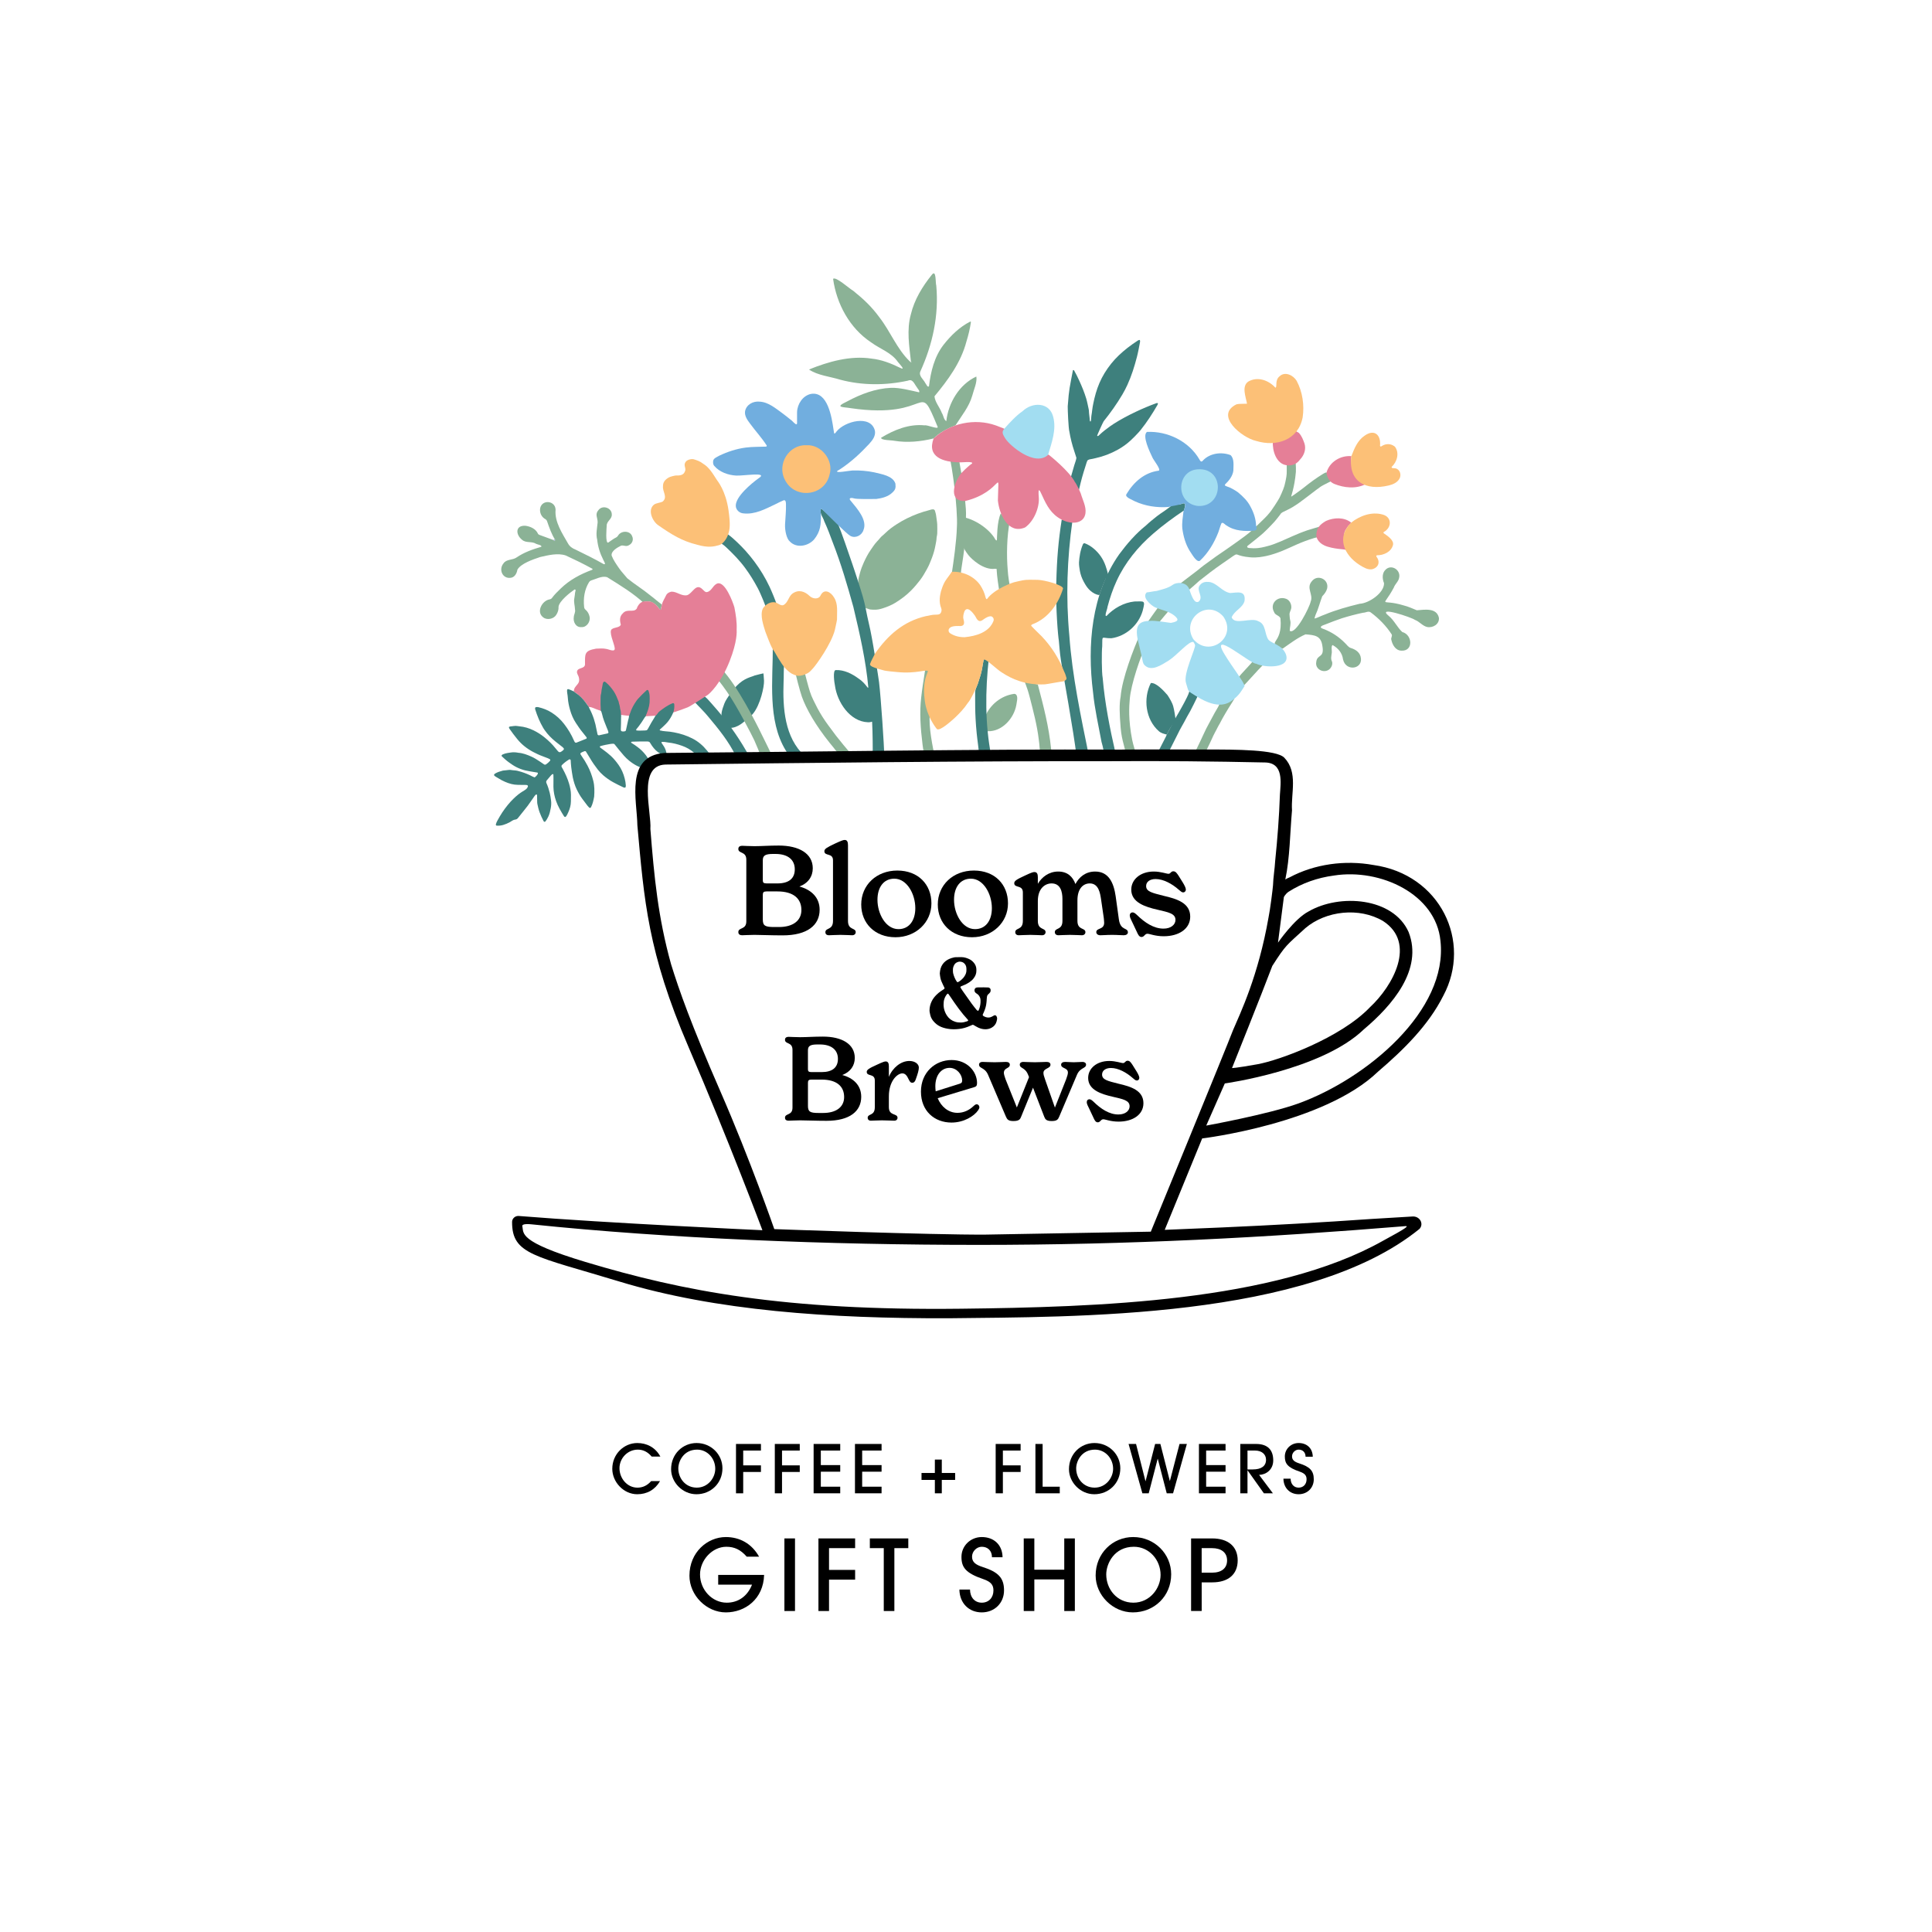
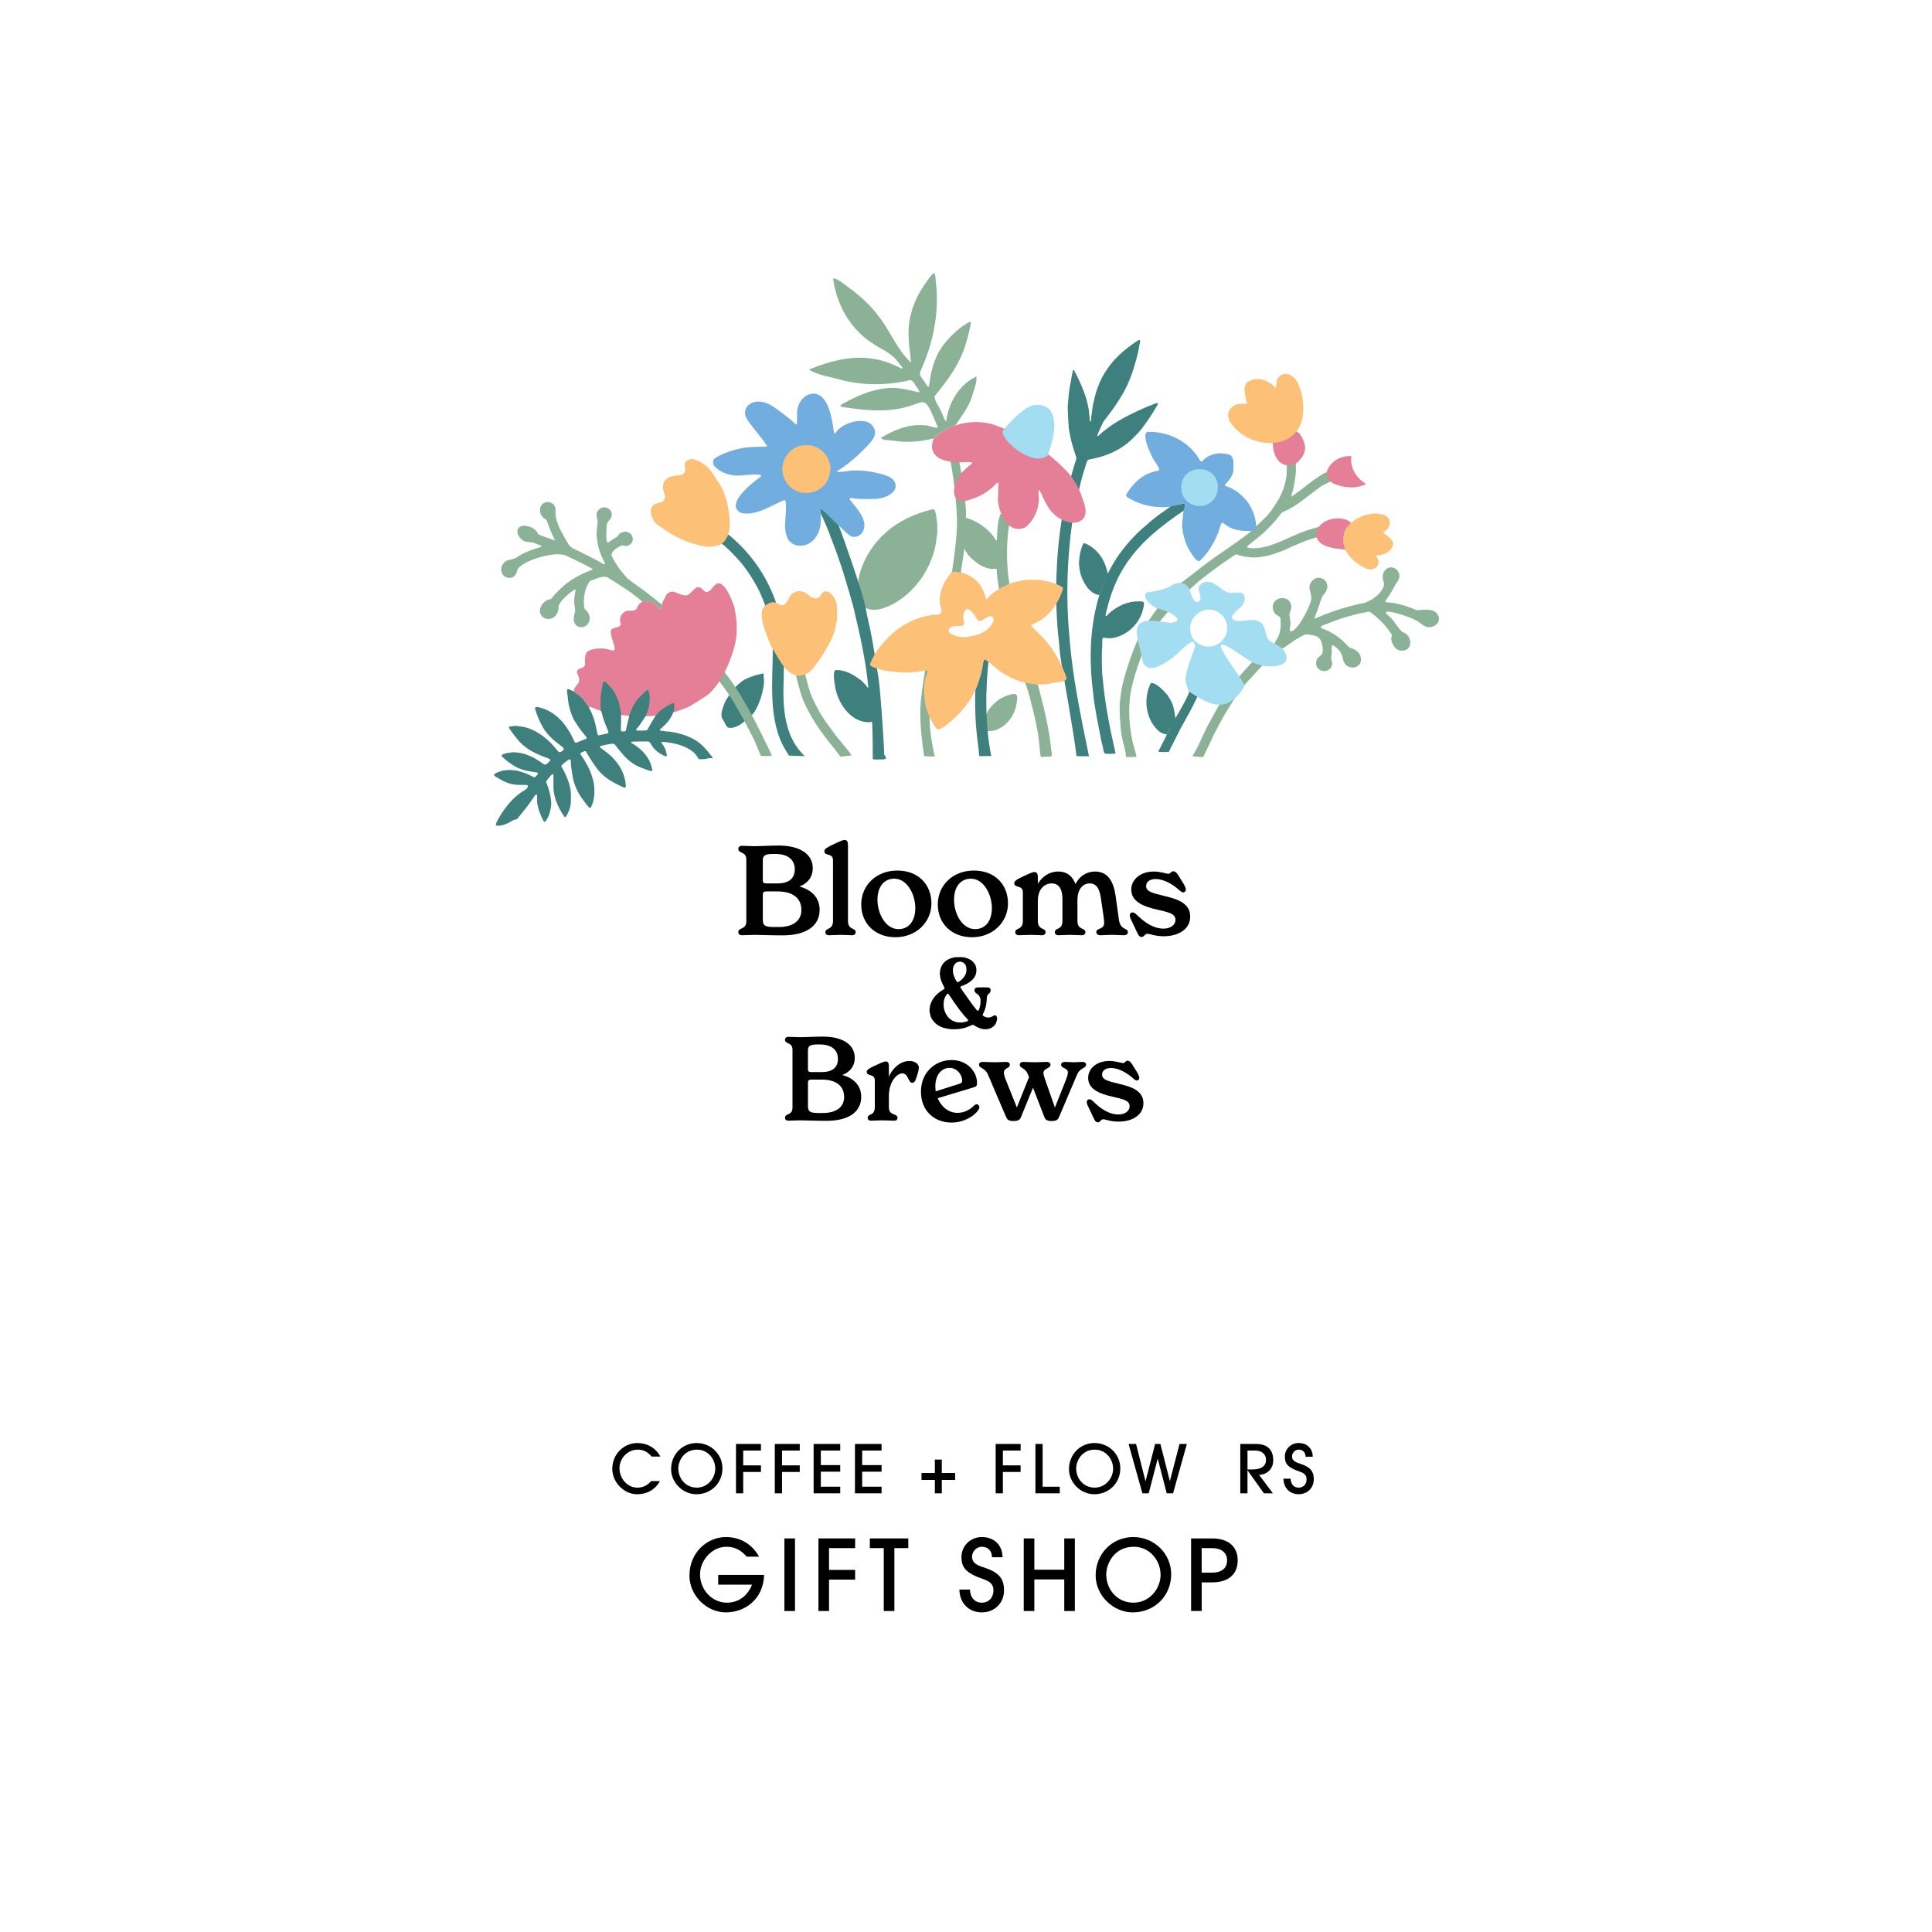
<svg xmlns="http://www.w3.org/2000/svg" viewBox="0 0 2267.72 2267.72">
  <defs>
    <style>      .cls-1 {        fill: #e57f97;      }      .cls-1, .cls-2, .cls-3, .cls-4, .cls-5, .cls-6, .cls-7, .cls-8 {        stroke-width: 0px;      }      .cls-2 {        fill: #71aedf;      }      .cls-3 {        fill: #3e807d;      }      .cls-4 {        fill: #000;      }      .cls-5 {        fill: #a2ddf1;      }      .cls-6 {        fill: #8bb296;      }      .cls-7 {        fill: #aab4dc;      }      .cls-8 {        fill: #fcc077;      }      .cls-9 {        display: none;      }    </style>
  </defs>
  <g id="Print">
    <g>
      <path d="M774.73,1738.47c-5.87,10.1-15.19,15.42-26.77,15.42-16.05,0-29.28-14.4-29.28-29.82,0-17.46,13.78-30.29,29.35-30.29,10.96,0,21.21,5.01,27.08,15.89h-10.18c-4.38-5.09-9.47-8.14-16.28-8.14-12.13,0-21.53,10.25-21.53,21.76,0,12.13,9.16,22.86,21.06,22.86,6.03,0,11.43-2.35,16.12-7.67h10.41Z" class="cls-4" />
      <path d="M817.39,1753.89c-16.05,0-29.67-13.78-29.67-29.43,0-17.77,13.62-30.68,29.9-30.68,17.22,0,30.37,13.54,30.37,29.67,0,17.53-13.54,30.45-30.61,30.45ZM839.55,1723.99c0-11.98-9.08-22.46-21.29-22.46-15.66,0-22.07,13.46-22.07,22.07,0,11.66,8.45,22.54,21.68,22.54s21.68-11.58,21.68-22.15Z" class="cls-4" />
      <path d="M863.89,1752.8v-57.93h29.28v7.75h-20.82v17.38h20.82v7.75h-20.82v25.05h-8.45Z" class="cls-4" />
      <path d="M909.45,1752.8v-57.93h29.28v7.75h-20.82v17.38h20.82v7.75h-20.82v25.05h-8.45Z" class="cls-4" />
      <path d="M955,1752.8v-57.93h31.23v7.75h-22.78v17.06h22.78v7.75h-22.78v17.61h22.78v7.75h-31.23Z" class="cls-4" />
      <path d="M1003.53,1752.8v-57.93h31.23v7.75h-22.78v17.06h22.78v7.75h-22.78v17.61h22.78v7.75h-31.23Z" class="cls-4" />
      <path d="M1097.31,1752.8v-15.73h-15.66v-8.14h15.66v-15.73h8.14v15.73h15.66v8.14h-15.66v15.73h-8.14Z" class="cls-4" />
      <path d="M1168.69,1752.8v-57.93h29.28v7.75h-20.82v17.38h20.82v7.75h-20.82v25.05h-8.45Z" class="cls-4" />
      <path d="M1215.35,1752.8v-57.93h8.45v50.18h20.12v7.75h-28.57Z" class="cls-4" />
      <path d="M1284.39,1753.89c-16.05,0-29.67-13.78-29.67-29.43,0-17.77,13.62-30.68,29.9-30.68,17.22,0,30.37,13.54,30.37,29.67,0,17.53-13.54,30.45-30.61,30.45ZM1306.54,1723.99c0-11.98-9.08-22.46-21.29-22.46-15.66,0-22.07,13.46-22.07,22.07,0,11.66,8.45,22.54,21.68,22.54s21.68-11.58,21.68-22.15Z" class="cls-4" />
      <path d="M1369.47,1752.8l-10.49-40.47h-.16l-10.49,40.47h-7.44l-16.2-57.93h8.77l11.04,43.6h.16l11.19-43.6h6.18l11.04,43.29h.16l11.27-43.29h8.61l-16.2,57.93h-7.44Z" class="cls-4" />
-       <path d="M1407.28,1752.8v-57.93h31.23v7.75h-22.78v17.06h22.78v7.75h-22.78v17.61h22.78v7.75h-31.23Z" class="cls-4" />
      <path d="M1483.52,1752.8l-19.1-26.85h-.16v26.85h-8.45v-57.93h18.55c13.93,0,20.12,7.36,20.12,19.26,0,11.04-8.45,16.83-16.59,17.06l16.2,21.6h-10.57ZM1470.45,1724.77c9.86,0,15.58-3.84,15.58-11.35,0-6.65-5.32-10.8-12.84-10.8h-8.92v22.15h6.18Z" class="cls-4" />
      <path d="M1532.44,1709.9c0-5.24-3.37-8.38-8.14-8.38-4.07,0-7.75,3.68-7.75,7.91s2.74,6.42,8.38,8.22c12.52,3.99,17.14,8.69,17.14,18.71s-7.51,17.53-17.77,17.53-17.69-7.36-17.85-18.24h8.45c.08,6.26,3.76,10.49,9.39,10.49s9.32-4.07,9.32-9.79c0-4.23-1.88-6.89-8.06-9-14.33-4.85-17.46-9.55-17.46-17.77,0-8.85,7.28-15.81,16.2-15.81,9.55,0,16.44,6.03,16.6,16.12h-8.45Z" class="cls-4" />
      <path d="M842.99,1859.99v-11.4h53.89c-.81,28.32-22.22,43.98-44.91,43.98s-42.72-20.04-42.72-43.06c0-27.63,21.19-45.37,42.72-45.37,16.35,0,30.4,7.71,39.03,23.03h-14.51c-7.25-8.29-14.51-11.63-23.95-11.63-16.58,0-30.86,15.66-30.86,32.47,0,17.96,14.16,33.16,31.32,33.16,13.47,0,24.29-7.48,29.71-21.19h-39.72Z" class="cls-4" />
      <path d="M920.71,1890.96v-85.21h12.44v85.21h-12.44Z" class="cls-4" />
      <path d="M960.66,1890.96v-85.21h43.06v11.4h-30.63v25.56h30.63v11.4h-30.63v36.85h-12.44Z" class="cls-4" />
      <path d="M1037.34,1890.96v-73.81h-16.35v-11.4h45.14v11.4h-16.35v73.81h-12.44Z" class="cls-4" />
      <path d="M1164.34,1827.86c0-7.71-4.95-12.32-11.98-12.32-5.99,0-11.4,5.41-11.4,11.63s4.03,9.44,12.32,12.09c18.42,5.87,25.22,12.78,25.22,27.52s-11.05,25.79-26.14,25.79-26.02-10.82-26.25-26.83h12.44c.12,9.21,5.53,15.43,13.82,15.43s13.7-5.99,13.7-14.39c0-6.22-2.76-10.13-11.86-13.24-21.07-7.14-25.68-14.05-25.68-26.14,0-13.01,10.71-23.26,23.83-23.26,14.05,0,24.18,8.87,24.41,23.72h-12.44Z" class="cls-4" />
      <path d="M1249.19,1890.96v-37.08h-35.12v37.08h-12.44v-85.21h12.44v36.73h35.12v-36.73h12.44v85.21h-12.44Z" class="cls-4" />
      <path d="M1329.67,1892.57c-23.6,0-43.64-20.27-43.64-43.29,0-26.14,20.04-45.14,43.99-45.14,25.33,0,44.67,19.92,44.67,43.64,0,25.79-19.92,44.79-45.02,44.79ZM1362.26,1848.59c0-17.62-13.36-33.05-31.32-33.05-23.03,0-32.47,19.8-32.47,32.47,0,17.16,12.44,33.16,31.89,33.16s31.89-17.04,31.89-32.58Z" class="cls-4" />
      <path d="M1398.06,1890.96v-85.21h24.76c18.31,0,29.94,9.1,29.94,25.79s-11.4,25.79-29.82,25.79h-12.44v33.62h-12.44ZM1422.81,1845.94c10.94,0,17.5-5.18,17.5-14.39s-6.79-14.39-17.62-14.39h-12.21v28.79h12.32Z" class="cls-4" />
    </g>
    <g>
      <path d="M1372.28,856.95c-.93,1.75-1.84,3.5-2.77,5.25-3.23-.81-6.74-1.65-9.25-3.93-15.71-13.66-18.65-38.5-9.45-56.54,6.34-.78,15.58,9.55,19.64,14.25,2.65,4.19,5.42,8.46,6.71,13.31.99,3.4,2.43,12.32,2.85,15.84.04.86-5.16,6.7-7.73,11.83Z" class="cls-3" />
      <path d="M1300.67,674.36c-.21,1.17.71,3.04.21,4.16-.49,1.09-2.38-.52-2.88.56-2.69,5.78-5.01,11.7-6.96,17.77-.18.56-.52,1.07-.79,1.6-4.16-.45-7.51-2.56-10.57-5.24-2.43-2.13-4.33-4.73-5.97-7.47-2.36-3.95-4.36-8.1-5.51-12.59-.25-.97-.49-1.94-.66-2.92-.28-1.57-.55-3.15-.72-4.74-.19-1.79-.45-3.6-.33-5.38.45-6.6,1.47-13.83,4.51-20.99.08-.18.17-.36.26-.54.31-.67,1.38-1.14,2.02-.89,3.78,1.41,7.19,3.5,10.28,6.07,6.61,5.49,11.33,12.31,14.16,20.45.92,2.65,2.37,7.41,2.96,10.15Z" class="cls-3" />
      <path d="M1132.89,588.1c-.37-3.53-.74-6.6-1.12-9.27-.99-12.35-6.12-37.41-6.17-40.32-.13-6.2-9.22-8.21-13.05-10.83,3.19,10,6.42,33.18,7.57,43,.02-.03.04-.06.06-.09,2.11,17.66,3.66,37.56,2.99,47.9-.55,17.72-3.71,39.15-6.31,56.63,3.72-.46,7.1-.77,10.69,0,.79-8.93,2.78-18.19,4.12-29.82,1.34-11.63,1.57-26.82,2.13-38.02.32-6.43-.25-12.8-.91-19.18Z" class="cls-6" />
      <path d="M1159.29,858.3c-.06-1.37-4.32.2-4.41-1.16-2.21-9.1-.44-8.18,1.4-16.04,5.92-14.01,18.57-24.37,33.74-26.63,1.12-.17,2.27.26,2.94,1.16,2.15,2.87.4,8.49,0,11.74-2.73,15.78-16.8,31.56-33.66,30.92Z" class="cls-6" />
      <path d="M1149.37,887.5c-.57-8.92-2.09-17.88-2.96-26.77-2.35-23.73-1.7-38.23-1.79-49,.54-4.14,2.99-7.74,3.95-11.81,1.65-4.91,3.2-9.79,4.13-14.86.66-3.49,1.03-7.04,1.89-10.5.11-.73,1.31-1.16,1.89-.73,1.61,1.19,4.77-3.61,4.15-1.07-4.16,38.14-4.56,76.91,2.86,114.63-4.7.04-9.4.08-14.11.12Z" class="cls-3" />
      <path d="M1091.45,838.11c-.28-2.21,1.54-2.65.66-4.65-1.87-4.19-1.25-8.53-2.08-13.02-2.09-7.67.19-25.84-.31-33.74-.12.21-.78.16-1.52.06-.18-.08-.37-.13-.57-.13-.14,0-.27,0-.41,0-.73-.1-1.35-.14-1.37.07h0s0,0,0,0c-.43,3.98-5.08,29.04-5.54,44.77-.55,18.8,1.71,37.51,4.43,56.02,3.62.12,8.75.73,12.37.42-2.11-10.36-7.45-35.14-5.66-49.81Z" class="cls-6" />
      <path d="M864.66,805c9.3-9.43,16.73-10.07,21.04-12.1,2.93-.92,10.34-2.54,10.34-2.54,0,0,.43,1.8.74,8.71.3,6.91-4.32,28.1-12.82,38.53-2.26,2.89-5.28,5.25-8.31,7.52-.91.6-9.8,10.01-19.58,9.22-4.06-.32-5.04-6.39-7.5-9.63-3.71-4.84-.79-12.12,1.69-18.97,2.48-6.85,13.84-20.16,14.41-20.74Z" class="cls-3" />
-       <path d="M863.55,887.19c-8.12-16.87-20.33-31.81-32.33-46.1-4.23-5.29-11.29-12.13-15.9-17.09,10.52-10.92,9.81-9.49,22.11,4.33,14.47,16.25,27.29,33.79,38.23,52.7,7.97,12.66-4.59,5.29-12.12,6.15Z" class="cls-3" />
      <path d="M895.36,864.73c-1.62-3.44-22.43-46.68-41.09-70.84-.97-1.26-7.49-9.47-8.76-10.5-.73.34-1.34.86-1.74,1.55-1.07,1.88-1.91,3.9-3.26,5.62-.78.99-.86,2.17-.91,3.36,2.94,3.76,5.69,6.61,13.68,18.05,11.95,17.12,28.93,50.3,32.08,56.95,1.7,3.59,7.03,16.7,7.66,18.37,3.25.3,6.51.21,9.77.08.57-.02,2.58-.41,3.15-.5-.34-1.78-8.96-18.71-10.57-22.15Z" class="cls-6" />
      <path d="M763.22,698.78c-8.64-7.11-18.35-12.97-26.94-20.03-3.12-3.91-6.67-7.45-9.52-11.58-3.26-4.74-6.72-9.57-8.8-14.95-1.06-5.36,7.08-9.86,11.21-11.82,3.29-.61,5.82,1.68,9.29-.6,3.75-1.94,5.38-6.39,3.6-10.22-2.47-7.07-13.02-7.03-16.58-.93-.53.88-1.19,1.62-2.1,2.09-3.46,1.63-6.37,4.16-9.53,6.17-3.5.92-1.85-17.21-1.73-19.84-.16-5.43,6.44-7.73,5.98-13.29.01-7.7-10.67-11.31-15.44-5.31-4.88,5.34-.94,9.13-1.17,14.8-.63,6.74-2.27,13.51-.52,20.26.86,8.35,3.49,16.47,7.33,23.95.49,1.23,3.55,5.65.31,4.67-10.78-6.14-21.92-11.62-33.07-17.05-3.63-1.4-6.75-3.55-8.7-6.99-6.81-11.94-16.02-25.57-14.72-39.8-.19-10.84-16.1-12.44-18.13-1.59-.73,5.11,1.53,10.12,6.15,12.64,1.09.57,1.74,1.61,2.12,2.81,2.49,7.25,5.16,14.8,9.2,21.24.21.32.14.68-.1.95-.57.67-1.3-.06-1.74-.51-5.44-1.99-10.88-3.99-16.33-5.97-.77-.28-1.44-.66-1.84-1.42-2.49-5.66-8.69-8.47-14.5-9.3-12.28-.9-11.93,10.39-4.07,16.51,4.71,4.07,11.22,1.36,16.44,4.68,1.24.79,7.06,1.4,6.04,3.46-10.12,2.94-20.24,6.5-29.04,12.53-4.72,3.37-11.92,1.7-15.44,7.09-5.81,7.16-1.02,18.21,8.66,16.77,4.69-.61,7.08-5.28,7.78-9.54,4.02-7.08,17.63-11.82,26.66-14.81,9.36-2.17,20.78-5.01,30.1-1.85,10.52,4.87,21,9.93,31.14,15.55.57.37.34,1.05-.29,1.33-13.48,4.96-26.47,11.83-36.81,21.96-3.57,3.5-7.25,6.91-10.19,11-.74,1.03-1.78,1.53-3.03,1.74-8.75,1.58-15.77,14.79-7.32,21.04,4.46,3.6,12.36,1.97,15.32-2.91,1.92-2.9,2.92-6.13,2.71-9.65.93-6.58,13.3-16.44,18.85-20.16,2.21-.08.56,2.66.55,3.87-.29,2.18-.44,4.36-.88,6.54-.93,4.36.71,8.75.8,13.12.75,3.13-1.26,5.74-1.41,8.77-1,5.87,2.46,12.48,9.1,11.88,6,.38,10.57-6.42,9.48-11.97-.73-3.44-2.24-6.39-5.02-8.64-.98-.8-1.36-1.95-1.46-3.19-1.06-10.02.41-20.2,5.75-28.89.54-.89,1.28-1.52,2.2-1.96,5.93-1.72,12.83-5.81,19.02-3.99,15.27,9.55,31.2,19.03,44.32,31.51.98.06-1.39-3.13-.41-3.11,8.93-1.03,13.05,3.11,18.26,9.73,1.53.93.89-2.43,1.46-3.12.28-.95.61-1.88.62-2.89-4.69-3.35-8.95-7.37-13.65-10.77Z" class="cls-6" />
      <path d="M673.55,811.63c.02-7.57,7.91-7.6,5.95-16.12-.37-2.55-2.64-4.66-2.22-7.35.83-4.86,8.77-2.85,9.38-8.05.05-12.54-1.07-16.31,13.05-18.75,3.93-.13,8.07-.53,11.94.33,2.87.3,10.95,4.59,9.84-1.3-.4-4.77-7.73-19.81-3.02-22.09,2.81-2.07,9.2-1.55,10.22-5.22-1.3-4.43-1.58-9.4,2.08-12.83,5.23-6.59,12.76-.51,16.67-5.95.61-2.14,1.75-3.88,3.12-5.48,1.66-1.95,4.12-3.03,6.68-2.98,1.55.03,3.1.01,4.65.03,5.71.41,9.45,5.69,12.92,9.69.27.33.8.21.88-.23.21-1.98,1.04-3.8,1.2-5.77.97-3.86,3.36-7.24,5-10.86,1.2-2.49,3.61-3.65,6.19-4.23,6.36-.23,11.83,5.55,18.39,4.16,6.52-2.03,10.31-14.74,18-7,1.74,1.4,3.38,4.18,5.96,3.18,5.47-1.64,6.58-8.69,12.23-10.12,8.7-1.46,17.3,21.22,19.33,28.08,1.68,8.62,3.07,17.25,2.67,26.1.09,2.23,1,13.71-8.27,37.24-10.3,26.14-23.56,38.31-26.14,39.85-1.08.64-19.63,12.93-23.05,14.27-22.13,8.68-29.51,9.55-49.25,10.47-19.74.92-43.35-3.38-52.68-6.33s-9.18-4.26-14.13-4.57c-4.64-7.21-10.37-13.43-17.56-18.14Z" class="cls-1" />
      <path d="M673.55,811.63c.79.6,1.54,1.25,2.36,1.79,4.52,2.96,8.21,6.75,11.4,11.08,1.29,1.74,2.57,3.48,3.79,5.28.23.55.41,1.13.69,1.65,4.26,7.97,6.96,16.46,8.48,25.35.3,1.76.74,3.5,1.12,5.25.14.66,1.13,1.18,1.9,1.01,3.3-.73,6.6-1.45,9.9-2.19.18-.04.34-.19.51-.29.35-.21.55-.56.47-1-.39-1.96-1.29-3.74-2.03-5.58-2.07-5.17-4.26-10.29-5.44-15.77-.21-.97-.52-1.92-.84-2.86-.12-.36-.41-.67-.62-1.01-.39-5.2-.46-10.4-.27-15.61.02-.6.03-1.2.07-1.8.02-.4,0-.82.13-1.19.94-2.68.65-5.57,1.41-8.26.5-1.75.58-3.55.98-5.3.13-.56.5-1.07.79-1.59.22-.4,1.25-.64,1.62-.43.34.2.73.35,1.03.61,3.71,3.11,6.76,6.77,9.46,10.79,2.48,3.71,3.97,7.84,5.64,11.9.34,2.38,1.39,4.59,1.62,7,.08.79.14,1.62.4,2.36.61,1.74.66,3.53.74,5.33.04.8.16,1.59.24,2.39-.04.4-.12.8-.12,1.19-.05,4.79-.03,9.59-.29,14.38-.02.39.07.79.1,1.19.03.38.8,1.09,1.21,1.17,1.2.24,2.4.17,3.55-.15.54-.15,1.01-.57,1.16-1.24.86-3.9,1.8-7.78,2.57-11.69.31-1.56,1.1-3.02.95-4.67.42-1.12.91-2.21,1.27-3.35,1.7-5.36,4.31-10.25,7.57-14.82.46-.65.91-1.31,1.45-1.9,3.37-3.66,6.82-7.24,10.56-10.54.58-.51,1.74-.23,2,.43,1.03,2.62,1.57,5.33,1.47,8.16-.02.6,0,1.19.03,1.79.19,5.74-.98,10.64-3.38,16.82-.43,1.11-1.11,2.12-1.27,3.33-.95,1.03-1.69,2.21-2.41,3.4-1.75,2.9-3.7,5.66-5.73,8.37-.95,1.27-2,2.47-2.99,3.72-.1.12-.07.35-.09.54-.04.51.22.71.73.76,3.18.32,6.36,0,9.54-.02.59,0,1.2-.05,1.77-.2.36-.09.74-.32.98-.6.39-.45.71-.96.98-1.49,2.43-4.57,4.98-9.07,7.79-13.42.21-.33.31-.73.46-1.1,1.41-1.1,2.53-2.47,3.54-3.94.33-.48.72-.96,1.17-1.32,4.95-3.93,10.03-7.65,15.98-9.97.7-.27,1.67.32,1.73,1.06.02.2.06.39.08.59.21,2.98-.11,5.9-1,8.75-.58,1.28-1.1,2.58-1.74,3.82-1.93,3.75-4.22,7.25-7.25,10.24-2.28,2.25-4.58,4.47-7.02,6.55-.11.09-.1.4-.05.58.04.15.19.35.33.38,2.13.54,4.29.91,6.48,1.03,3.4.18,6.75.64,10.1,1.28,7.51,1.43,14.71,3.71,21.52,7.22,6.7,3.45,12.27,8.22,16.99,14.04,1.01,1.24,6.43,7.47,6.87,9.05-1.36,0-2.71,0-4.07.02-.58.01-1.21-.04-1.73.17-3.17,1.27-6.5.8-9.76.97-.38.02-.77-.05-1.16-.07.19-1.07-4.6-6.89-5.42-7.61-4.13-3.59-8.83-6.23-13.97-8.05-5.29-1.87-10.7-3.29-16.32-3.84-1.39-.14-2.76-.49-4.15-.66-.99-.12-1.99-.09-2.99-.11-.19,0-.53.08-.55.17-.06.37-.17.83,0,1.12.49.87,1.08,1.68,1.67,2.49,2.02,2.8,3.43,5.87,3.98,9.3.13.79.3,1.57.43,2.36.03.19-.05.4-.05.6,0,.49-.84,1.15-1.28.98-.75-.28-1.53-.5-2.23-.88-1.41-.75-2.77-1.61-4.17-2.39-3.93-2.2-6.97-5.34-9.53-8.99-.92-1.31-1.7-2.71-2.6-4.04-.47-.69-1.19-1.04-2.03-1.11-.4-.04-.8-.07-1.2-.08-5.81-.08-11.61.06-17.42.24-1.08.03-1.53.32-1.33.77.14.32.29.65.68.87,2.46,1.36,4.68,3.08,6.95,4.73,3.58,2.61,6.69,5.74,9.42,9.22,3.51,4.46,6.01,9.45,7.26,15.02.22.97.67,1.89.51,2.93-.06.41-.88,1.08-1.32,1-2.37-.43-4.59-1.37-6.85-2.15-3.21-1.11-6.39-2.35-9.44-3.85-3.43-1.68-6.54-3.83-9.53-6.22-4.59-3.66-8.17-8.22-11.87-12.69-1.79-2.16-3.48-4.39-5.26-6.56-.38-.46-.99-.7-1.61-.66-1.2.07-2.42.06-3.57.32-1.76.39-3.54.64-5.31.97-2.15.4-4.27,1.03-6.39,1.58-.13.03-.21.29-.29.45-.2.39-.16.81.21,1.09,1.27.96,2.57,1.9,3.86,2.83,3.08,2.24,6.07,4.58,8.87,7.17,3.4,3.15,6.29,6.73,8.96,10.49,3.4,4.79,5.7,10.12,7.14,15.78.69,2.7,1.19,5.48,1.34,8.28.03.58-.11,1.18-.16,1.76-.04.44-.96.97-1.41.85-.38-.11-.79-.15-1.15-.32-4.18-1.93-8.3-3.99-12.34-6.2-4.06-2.23-7.8-4.91-11.31-7.89-2.44-2.07-4.65-4.41-6.63-6.95-3.33-4.27-6.39-8.71-9.13-13.38-1.52-2.59-3.13-5.12-4.69-7.68-.23-.38-1.15-.6-1.65-.4-1.48.59-3.01,1.1-4.34,2.03-.43.3-.65,1.11-.36,1.57.42.68.81,1.38,1.28,2.03,2.58,3.58,4.83,7.37,6.92,11.25,3.04,5.67,5.22,11.68,6.79,17.92,1.55,6.11,1.45,12.3,1.03,18.51-.81,4.33-1.67,8.64-3.77,12.59-.37.7-1.51.9-2.04.33-.68-.73-1.41-1.43-2.02-2.22-1.95-2.54-3.83-5.13-5.79-7.67-2.71-3.51-4.83-7.36-6.77-11.32-2.21-4.52-3.62-9.29-4.68-14.21-.85-3.93-1.22-7.91-1.82-11.86-.42-2.76-.44-5.58-.65-8.38-.06-.77-1.14-1.29-1.8-.89-3.09,1.87-5.97,4.02-8.51,6.6-.52.53-.68,1.56-.3,2.22.49.87,1,1.73,1.48,2.61,2.96,5.47,5.52,11.1,7.27,17.1,1.24,4.25,2.13,8.54,2.17,12.98.02,2.6-.03,5.21-.06,7.81-.04,4.49-1.28,8.7-3.1,12.74-.82,1.81-1.57,3.69-2.95,5.2-.35.38-1.19.36-1.57-.08-.13-.15-.33-.25-.44-.41-3.61-5.78-7.14-11.59-9.39-18.08-1.85-5.33-2.97-10.8-3.07-16.45-.06-3.4.04-6.81.05-10.21,0-1.4-.04-2.8-.09-4.19,0-.16-.12-.37-.25-.47-.37-.28-.76-.27-1.09,0-.46.38-.96.74-1.34,1.18-1.7,1.97-3.38,3.96-5.04,5.96-.86,1.03-.92,2.17-.38,3.37,1.65,3.66,2.82,7.48,3.82,11.37.75,2.92,1.13,5.9,1.53,8.87.41,2.98.22,5.98-.33,8.97-.62,3.36-1.34,6.65-2.77,9.79-1,2.2-2.2,4.26-3.73,6.12-.32.39-1.25.3-1.56-.16-.11-.16-.3-.28-.39-.45-1.77-3.37-3.35-6.82-4.68-10.39-1.2-3.2-1.9-6.53-2.61-9.85-.21-.97-.2-1.99-.23-2.99-.06-2.4-.1-4.8-.12-7.2,0-.51-.2-.75-.7-.8-.38-.03-.74.04-1.04.38-.41.44-.83.88-1.17,1.36-1.5,2.13-3.02,4.24-4.45,6.41-2.21,3.35-4.64,6.52-7.18,9.62-2.67,3.25-5.24,6.57-7.87,9.85-.78.97-1.77,1.63-3.03,1.78-1.22.14-2.34.49-3.38,1.14-1.02.64-2.02,1.3-3.07,1.88-2.46,1.35-5.01,2.47-7.72,3.28-2.54.76-5.09,1.03-7.71.85-.84-.06-1.22-.79-.98-1.72.4-1.57,1.1-3.02,1.88-4.41,1.77-3.14,3.51-6.29,5.52-9.29,4.02-6.01,8.47-11.65,13.71-16.66,3.19-3.06,6.58-5.84,10.37-8.14,1.2-.73,2.42-1.43,3.54-2.27,1.13-.84,1.98-1.96,2.49-3.31.27-.7-.29-1.77-1-1.83-.6-.05-1.19-.17-1.78-.18-1.6-.03-3.2,0-4.81-.02-1.4-.01-2.8-.06-4.2-.06-5.31-.03-10.27-1.49-15.08-3.59-2.75-1.2-5.42-2.59-7.94-4.23-1.51-.98-3.17-1.71-4.52-2.94-.36-.33-.46-1.32-.12-1.62.3-.26.56-.58.89-.79,2.75-1.72,5.82-2.64,8.92-3.47.77-.2,1.58-.23,2.38-.31,1.59-.18,3.19-.31,4.77-.53.8-.11,1.58-.12,2.38,0,1.19.17,2.38.4,3.57.44,3.04.09,5.93.91,8.8,1.8,4.6,1.43,9.04,3.23,13.28,5.53.7.38,1.46.64,2.21.91.14.05.39-.09.55-.2,1.46-1.09,2.62-2.44,3.43-4.07.08-.15.02-.38,0-.57-.03-.2-.05-.43-.17-.56-.12-.13-.35-.21-.54-.23-2.97-.39-5.91-1.03-8.87-1.47-7.2-1.08-13.96-3.45-20.09-7.49-3.18-2.1-6.27-4.3-9.1-6.86-1.19-1.07-2.36-2.16-3.54-3.24-.38-.35-.31-1.32.11-1.58.34-.21.63-.52.99-.67,1.85-.76,3.73-1.4,5.74-1.67,2.58-.33,5.11-.93,7.75-.78,1.4.08,2.8.05,4.17.42.19.05.39.11.59.12,5.49.37,10.52,2.35,15.47,4.56,3.29,1.47,6.33,3.43,9.35,5.4,1.84,1.2,3.64,2.48,5.46,3.71.65.44,1.61.38,2.25-.04,1.7-1.1,3.13-2.49,4.49-3.96.13-.15.21-.34.34-.49.3-.38.15-1.34-.25-1.55-.71-.37-1.39-.79-2.13-1.09-2.04-.82-4.09-1.62-6.16-2.37-3.97-1.42-7.78-3.21-11.49-5.18-7.14-3.8-13.4-8.69-18.54-15.02-3.16-3.89-6.2-7.86-9.04-11.98-.33-.48-.59-1.05-.75-1.61-.12-.42.14-.81.5-.95.37-.15.75-.28,1.14-.33,1.39-.19,2.79-.29,4.17-.51,1.4-.22,2.78-.22,4.18.05.78.15,1.58.24,2.38.31,5.85.54,11.36,2.2,16.63,4.79,4.51,2.22,8.7,4.89,12.62,8.06,4.85,3.93,9.3,8.21,13.17,13.1.87,1.1,1.79,2.16,2.7,3.23,1.29,1.51,2.4,1.61,4.17.36.98-.69,2.02-1.34,2.69-2.36.18-.28.24-.87.07-1.12-.44-.65-.99-1.27-1.6-1.76-2.66-2.13-5.37-4.18-8.03-6.31-4.87-3.91-9.21-8.32-12.8-13.45-.57-.82-1.14-1.65-1.65-2.5-4.12-6.92-7.11-14.33-9.54-21.99-.17-.54-.13-1.2-.01-1.77.07-.31.47-.7.79-.77.98-.23,2.01-.2,2.98.03,5.49,1.3,10.7,3.24,15.5,6.3,5.64,3.59,10.49,7.98,14.58,13.26,4.69,6.05,8.62,12.53,11.65,19.55.24.55.53,1.07.8,1.61.35.7,1.4,1.22,2,.95,3.85-1.67,7.86-2.94,11.69-4.67.5-.23.68-1.03.34-1.49-.12-.16-.2-.35-.32-.51-1.49-1.88-2.95-3.79-4.49-5.64-2.83-3.39-5.24-7.07-7.68-10.74-3.13-4.72-5.31-9.87-6.86-15.28-1.32-4.62-2.32-9.32-2.64-14.14-.12-1.8-.33-3.59-.66-5.36-.26-1.38-.35-2.77-.2-4.18.05-.48.85-1,1.36-.84.76.25,1.54.45,2.27.77,1.47.63,2.91,1.33,4.36,2Z" class="cls-3" />
      <path d="M1095.89,514.59c-15.12,3.77-30.86,5.29-46.36,2.76-2.77-.69-15.76-.44-15.29-3.56,15.39-9.32,32.72-16.38,50.99-14.53,2.84-.86,15.8,4.98,15.44,1.98-24.28-58.78-5.16-8.03-101.96-22.12-9.54-1.62-19.84-.59-4.44-7.91,16.07-8.62,33.35-15.22,51.66-16,10.27-.31,22.82,3.08,32.86,5.27,1.23-1.7-1.98-4.43-2.73-6.12-2.83-3.53-4.67-10.06-10.33-7.56-26.22,5.7-53.54,5.79-79.55-1.13-11.94-3.74-26.48-5-36.62-11.97,22.79-9.24,48.64-16.6,73.43-12.78,11.53,1.2,22.59,5.46,32.96,10.55,8.19,4.25-.08-4.09-1.93-6.49-7.75-11.31-21.05-15.32-31.67-23.2-25.04-16.62-40.42-45.04-44.49-74.45,3.11-3.18,19.48,11.83,23.72,14.07,11.96,9.66,21.45,18.48,30.66,31.11,12.96,16.64,20.34,36.92,35.66,51.69.42.38,1.08.49,1.32,1.08.68.33.7-.68.02-.8-1.99-18.31-5.2-37.16-.14-55.39,4.07-17.21,13.47-32.65,24.46-46.32,5.63-7.53,4.29,9.5,5.4,12.4,3.22,34.93-4.26,69.13-18.73,100.91-2.17,5.22,3.84,9.28,5.91,13.64,1.12,1.08,2.44,5.42,4.25,3.7,2.08-17.14,6.3-34.71,17.06-48.64,8.46-10.84,19.09-21.17,31.41-27.32.42-.07.82.21.75.68-1.1,7.72-2.94,15.31-5.26,22.75-6.4,24.5-21.57,45.08-37.5,64.25.51,6.73,6.25,13.01,8.6,19.52,1.98,2.91,2.22,8.01,5.29,9.67,2.38-21.54,15.34-43.17,35.25-52.37,1.14,6.73-2.98,15.34-4.76,22.34-3.72,13.14-12.52,23.65-19.62,34.84-9.4,3.78-18.47,8.25-25.75,15.41Z" class="cls-6" />
      <path d="M1265.89,577.11c-.79-.07-1.64-1.11-2.08-1.87-1.08-1.85-2.02-1.29-3.12-3.12-1-1.66-1.44-4.62-2.5-6.25-.78-1.2-1.63-3-1.67-4.37,1.1-3.64,3.41-11.78,4.45-15.44.81-2.88,2.07-5.63,2.49-8.63-.85-2.67-1.66-5.34-2.55-7.99-2.48-7.41-4.4-14.96-5.68-22.67-1.15-4.07-2.03-25.66-1.97-29.86.01-1,.93-9.76,1.12-13.15.06-1,.95-6.53,1.1-8.33.08-1,3.35-18.28,3.85-20.63.09-.44.45-.58.93-.39.18.07.38.2.47.36,2.3,3.99,4.29,8.14,6.2,12.32,3.08,6.74,5.89,13.58,8.04,20.69,1.28,4.23,1.97,8.57,2.97,12.85.09.39.13.79.15,1.19.12,4.01.91,7.95,1.13,11.94.02.42.21.76.6.97.31.17.68-.45.75-1.23.08-1,.3-4.6.45-5.38.46-2.36.73-4.74,1.01-7.13.28-2.38.72-4.75,1.19-7.1,1.65-8.25,3.86-16.34,7.17-24.11,3.55-8.35,8.3-15.94,13.95-23.02,5.54-6.94,12.01-12.86,18.94-18.33,3.93-3.1,8.04-5.95,12.24-8.69.49-.32,1.07-.53,1.64-.7.47-.15.78.08.9.48.25.79.15,1.6,0,2.37-1.12,5.69-2.11,11.41-3.56,17.02-2.91,11.25-6.37,22.32-11.23,32.9-1.75,3.82-3.67,7.55-5.82,11.18-6.53,11.05-13.94,21.49-21.98,31.48-.76.94-7.6,16.22-7.65,16.8-.01.16.16.39.32.49.12.08.35.07.51.02.82-.21,1.33-.85,1.91-1.39,3.94-3.72,8.2-7.04,12.62-10.16,1.47-1.04,2.95-2.06,4.47-3.02,8.13-5.14,16.62-9.63,25.3-13.76,7.96-3.78,16.06-7.2,24.34-10.22.37-.13.78-.17,1.17-.18.17,0,.38.12.52.25.11.1.22.32.18.44-.18.57-.33,1.17-.62,1.68-5.93,10.23-12.31,20.15-19.74,29.38-.75.94-1.54,1.84-2.35,2.73-3.09,3.42-6.35,6.68-9.74,9.8-4.44,4.08-9.35,7.54-14.61,10.47-8.27,4.6-17.02,7.96-26.27,9.98-2.15.47-4.26,1.07-6.46,1.33-.77.09-1.51.48-2.23.82-.34.16-.66.48-.85.81-.29.51-.5,1.08-.69,1.65-2.58,7.99-5.11,16-7.13,24.16-.48,1.94-2.05,8.64-2.55,10.57Z" class="cls-3" />
      <path d="M1007.38,681.69c.37-3.19,1.2-6.26,2.06-9.35,1.18-4.25,2.7-8.37,4.55-12.36,2.27-4.9,4.7-9.73,7.79-14.18,1.02-1.48,2.07-2.95,3.05-4.45,1.43-2.19,3.08-4.18,4.86-6.09,1.09-1.17,2.21-2.33,3.18-3.59.87-1.12,1.85-2.07,2.95-2.96,1.24-1,2.41-2.1,3.56-3.22,4.02-3.94,8.56-7.23,13.27-10.25,3.87-2.47,7.84-4.8,11.98-6.82,8.46-4.14,16.77-7.26,26.38-9.72.77-.2,1.52-.51,2.3-.68.58-.13,1.19-.14,1.78-.18.94-.07,2.06.68,2.3,1.58.51,1.93,1.2,3.85,1.41,5.81.36,3.38,1.09,6.72,1.28,10.1.2,3.59.07,7.2.02,10.8-.01.99-.26,1.97-.41,2.96-.12.79-.35,1.57-.37,2.36-.07,2.82-.77,5.53-1.25,8.29-.89,5.14-2.34,10.13-4.17,14.99-1.69,4.48-3.48,8.95-5.82,13.15-2.44,4.37-4.89,8.74-7.91,12.72-3.26,4.29-6.72,8.43-10.53,12.29-5.67,5.74-12.02,10.54-18.87,14.72-4.63,2.83-9.65,4.81-14.81,6.46-3.26,1.04-6.56,1.78-10.01,1.55-.6-.04-1.2-.02-1.8-.01-1.82.02-3.58-.27-5.27-.98-.92-.38-1.9-.63-2.84-.94-.95-1.29-1.77-2.72-2.01-4.28-.3-1.98-1.11-3.81-1.42-5.78-.34-2.16-1.23-4.18-1.56-6.36-.17-1.16-.6-2.31-1.06-3.41-.93-2.22-1.07-4.64-1.93-6.87-.28-.72-.29-1.56-.38-2.34-.12-.99-.19-1.98-.28-2.96Z" class="cls-6" />
      <path d="M1505.45,761.4c-20.96-9.33.72-3.4-2.51-35.67-1.18-3.39-6.27-3.54-7.48-7.34-5.54-9.87,4.27-19.49,14.39-15.43,4.1,1.6,6.34,6.72,5.79,10.88-.43,2.56-2.19,4.84-2.04,7.47.2,2.19.22,4.4.72,6.56,1.26,4.19-.53,8.3-.48,12.51,6.91,5.24,23.43-27.98,24.58-34.26,3.42-8.25-5.5-15.76,1.15-23.59,6.64-9.17,20.68-2.61,18.15,8.31-.95,3.58-3.19,6.41-5.71,9.04-2.78,7.18-4.55,14.9-7.89,21.96-.1.7-1.71,4.47-.84,4.17,3.79-1.14,7.59-3.24,11.5-4.57,13.31-5.53,27.23-9.38,41.21-12.77,10.69-.46,28.87-12.71,28.55-24.14-2.29-5.43-2.48-12.61,2.56-16.55,6.84-5.53,16.94,1.24,15.23,9.73-.51,4.68-4.9,7.72-6.37,12.08-13.61,25.43-16.44,12.31,11.87,20.9,5.27,1.3,10.17,3.6,15.17,5.64,9.06-.65,23.27-3.32,25.96,8.84.73,7.48-7.07,12.13-13.85,10.78-5.49-1.28-9.07-6.5-14.4-8.39-2.67-2.45-46.29-17.3-30.46-4.47,6.33,5.28,9.85,13.4,15.7,18.77,12.09,3.12,13.35,22.83-1.2,21.85-6.69-.18-10.43-6.88-11.65-12.73-.78-2.17,1.52-4.42.39-6.39-6.52-10.06-15.12-18.8-24.77-25.9-2.73-1.81-5.82.58-8.73.51-8.42,1.76-16.73,3.96-24.93,6.52-4.98,1.66-14.07,5.03-19.68,7.34-3.36,1.08-8.34,3.15-2.07,5.15,9.58,3.53,18.28,9.31,25.43,16.59,2.19,2.01,3.8,4.85,6.75,5.79,4.98,1.5,9.82,4.43,11.42,9.67,4.48,15.08-17.22,18.84-20.51,3.68-.93-7.4-5.64-13.17-12.17-16.75-2.21.95-.54,7.23-1.1,9.59-.42,3.45-1.35,6.61.41,9.92,1.11,3.97-1.65,8.77-5.41,10.27-6.4,2.71-14.41-2.27-13.19-9.56.82-10.09,9.96-4.26,7.22-19.32-1.68-12.17-9.3-12.61-19.8-13.51-9.62,4.17-18.27,10.84-26.88,16.84Z" class="cls-6" />
      <path d="M1376.68,591.69c4.84-1.57,4.68,1.9,9.5-.01,7.44-3.24,4.42,3.12,3.55,7.45-12.19,8.19-24.87,17.39-36.17,27.26-17.82,15.36-33.03,33.94-42.92,55.51-4.55,9.79-7.94,20.07-10.7,30.49.14,1.71-4.15,11.5-1.15,10.61,8.55-9.07,20.2-15.67,32.81-17,11.97-.09,12.86-1.77,9.63,10.95-4.87,16.63-19.46,29.76-36.69,32.21-11.94.24-10.57-4.76-10.79,9.51-.75,6.05-.68,30.9.54,36.97,2.53,29.85,8.46,59.68,15.22,88.96-17.98.52-11.71,1.75-16.58-13.8-3.58-19.35-8.04-38.57-9.94-58.14-7.03-55.19-1.99-115.65,30.72-162.07,9.14-12.35,19.31-24.11,31.32-33.74,4.07-3.85,8.42-7.33,12.81-10.82,4.39-3.65,15.28-9.81,18.83-14.33Z" class="cls-3" />
      <path d="M1016.02,713.69c2.67,14.29,5.3,23.21,7.31,34.93,1.29,6.22,7.89,46.94,8.47,52.04,2.25,18.71,6.1,76.4,6.02,84.85.01.99,5.59,5.87-1.52,5.83-3.95-.04-7.9.39-11.84-.08-.01-11.96-.11-31.44-.77-43.32-.1-1.87,0,0-4.99-.18-21.04-.76-36.08-23.54-38.68-43.23-.6-2.4-2.89-18.18,1.05-18.01,9.55-.42,18.92,4.23,26.46,9.79,4.24,2.7,7.68,6.42,10.62,10.45.27.35.67.53,1.07.33-2.79-31.56-10.2-63.6-17.61-94.85-7.06-25.37-14.46-50.74-24.06-75.28-3.1-8.43-6.25-16.88-10.03-25.02-1.37-4.84-5.35-8.57-4.15-13.88.01-.74.81-.78,1.34-.49,6.53,5.97,11.53,8.84,17.86,15.05,6.11,14.01,12.5,34.31,17.73,48.92,2.18,6.69,13.06,37.86,15.73,52.15Z" class="cls-3" />
      <path d="M1489.68,602.47c2.85-3.09,10.8-15.51,12.23-18.35,1.61-3.2,2.96-6.53,4.32-9.84,1.06-2.58,1.76-5.29,2.35-8.01.97-4.47,1.94-8.95,1.76-13.58-.09-2.19-.01-4.38-.01-6.58,2.11-.04,4.17-.28,6.16-1.06.88-.35,1.79-.66,2.7-.92.54-.16,1.12-.19,1.68-.28.29,3.35.27,6.72.19,10.08-1.59,18.73-5.99,29.03-5.44,29.01.38-.01,10.75-7.37,14.79-10.62,7.13-5.74,14.49-11.18,22.32-15.95,1.36-.83,2.71-1.68,4.34-1.92.15,2.8,8.38,2.5,9.53,5.04.41.92.5,1.9.5,2.89-3.46,1.99-14.35,6.9-17.57,9.3-3.04,2.27-6.16,4.42-9.12,6.81-3.73,3.01-7.67,5.76-11.47,8.67-2.22,1.7-4.47,3.36-6.8,4.92-3.32,2.23-6.72,4.32-10.34,6.05-1.62.77-3.21,1.63-4.85,2.37-1.85.85-3.57,1.81-4.49,3.75-2.12,2.66-4.12,5.41-6.38,7.95-2.79,3.13-5.77,6.1-8.71,9.1-1.54,1.57-3.16,3.06-4.77,4.56-2.33,2.19-14.46,11.96-18.1,14.76-.16.12-.26.31-.4.44-.33.3-.18,1.39.25,1.57.54.23,1.09.57,1.65.62,3.59.36,7.2.4,10.78.03,2.57-.27,5.14-.79,7.65-1.41,3.68-.91,7.36-1.87,10.9-3.24,2.61-1.01,5.23-1.98,7.8-3.08,4.4-1.9,8.76-3.9,13.15-5.84,6.03-2.67,12.12-5.19,18.37-7.31,2.65-.9,14.67-4.48,17.44-4.92.39.06.78.12,1.17.17.19.03,2.45,1.14,2.13,2.07-.78,2.27-.96,4.6-.91,6.97.01.58-.14,1.17-.22,1.75-.98.16-11.35,2.97-12.3,3.26-6.69,2.04-13.24,4.48-19.65,7.3-5.85,2.58-11.62,5.32-17.55,7.73-5.05,2.06-13.02,4.79-18.24,5.83-4.49.9-10.77,2.32-19.04,1.6-8.27-.72-12.17-2.06-15.18-3.19-1.02-.38-1.96-.12-2.84.43-.68.42-1.38.81-2.03,1.27-8.83,6.19-17.79,12.2-26.4,18.71-4.46,3.37-8.78,6.93-13.24,10.31-.16.12-.31.25-.46.39-3.67,3.39-7.43,6.68-11.25,9.9-.69-.35-5.1-4.07-6.59-5.6-.56-.57-10.57,4.78-10.73,4.01,1.68-2.01,22.73-17.64,26.48-20.62,2.65-2.11,5.23-4.32,7.94-6.34,4.63-3.46,9.31-6.86,14.03-10.18,5.22-3.67,10.5-7.24,15.75-10.86,6.08-4.18,12.02-8.55,17.97-12.89,1.77-1.29,3.48-2.67,5.2-4.02.79-.62,19.87-18,23.54-23.01Z" class="cls-6" />
      <path d="M1278.22,887.71c-4.89-.02-9.77.06-14.65-.19-2.92-26.27-16.34-99.98-18.15-111.63-1.81-11.64-1.72-15.84-2.57-23.76-.96-5.52-3.78-37.24-3.04-67.4.74-30.16,2.57-50.04,6.4-74.78,1.16-.13,2.34-.22,3.44.22,2.93,1.2,6.09.84,9.17.88-6.31,44.66-7.89,90.06-3.66,135.04,3.37,47.48,13.6,95.13,23.05,141.61Z" class="cls-3" />
      <path d="M907.08,758.7c.75.34,7.75,11.85,10.94,16.66.99,1.5,1.94,3.02,2.39,4.79-.74,5.34-.29,14.78-.67,20.16-1.09,30.41,1.01,65.4,24.94,87.2-1.59,0-18.57-.36-18.74-.73-.34-.72-3.36-5.51-3.79-6.17-21.49-35.35-14.87-82.55-15.06-121.9Z" class="cls-3" />
      <path d="M912.24,712.33c-.58-.07-1.17-.14-1.75-.23-3.23-.48-6.25-.03-8.88,2.06-.69.54-1.47.4-2.24.36-.3-2-3.13-9.07-3.91-10.89-1.9-4.4-3.68-8.86-5.94-13.11-4.41-8.31-9.32-16.3-14.92-23.88-6.69-9.06-14.5-17.05-22.7-24.69-1.46-1.36-3.01-2.63-4.73-3.68-.05-.59,4.44-7.38,5.94-10.6.16-.34.52-.57.79-.85,4.24,3.03,8.14,6.48,11.86,10.11,3.15,3.07,6.29,6.18,9.23,9.46,7.5,8.36,14.21,17.32,20.03,26.95,3.01,4.98,5.75,10.09,8.23,15.34,2.48,5.25,6.85,15.76,8.61,21.31.25.78.37,1.55.38,2.35Z" class="cls-3" />
      <path d="M933.57,788.21c.8,0,1.59-.02,2.39-.01,1.41.02,2.77-.18,4.09-.69,1.33-.52,2.71-.56,4.1-.27.09,1.8,4.91,19.68,6.45,24.42,1.12,3.43,2.45,6.76,4.05,9.98,1.59,3.22,3.16,6.46,4.85,9.64,3.68,6.88,7.85,13.46,12.48,19.73,3.08,4.18,6.19,8.34,9.29,12.5,1.55,2.08,3.32,3.98,4.89,6.06,2.4,3.19,5.02,6.21,7.61,9.25,1.43,1.68,4.71,5.91,5.76,7.86-4.82.25-8.3,1.47-13.12,1.35-.28-.52-3.73-4.94-4.07-5.42-2.54-3.58-5.44-6.88-8.19-10.29-4.12-5.13-8.09-10.38-11.84-15.79-6.13-8.86-11.8-18.01-16.45-27.76-1.72-3.61-3.31-7.27-4.64-11.01-2.14-6-7.8-27.34-7.66-29.55Z" class="cls-6" />
      <path d="M1585.94,613.42c-.43.91-1.11,1.63-1.83,2.29-2.21,2.03-3.66,4.62-5.2,7.14-1.72,3.7-1.3,7.93-1.14,12.02,0,3.79.69,8.19,4.03,11.52-2.37-2.37-11.11-.97-23.47-4.71-10.6-3.2-12.78-9.84-13.22-12.21-.27-9.33,3.75-13.61,11.37-18.04,9.22-4.06,21.29-4.62,29.45,1.99Z" class="cls-1" />
      <path d="M1510.33,546.12c-12.2-1.57-17.08-16.88-16.27-28.01,6-.92,7.9-1.55,13.33-4.58,4.5-2.49,8.55-5.37,12.36-8.75.22,1.18,3.96,2.52,4.88,3.38,3.24,3.46,5.02,8.06,6.56,12.5,2.07,6.6-.42,13.62-5.04,18.5-1.54,1.84-5.84,8.25-15.8,6.97Z" class="cls-1" />
      <path d="M1586.21,535.41c-1.84,13,5.34,25.68,17.26,32.67-12.25,6.29-26.14,4.39-37.16,0-3.81-1.52-6.77-4.6-8.16-8.46-.6-1.66-1.13-3.34-1.08-5.16,3.66-12.43,16.41-20.08,29.14-19.05Z" class="cls-1" />
      <path d="M1431.39,826.23c1.51-.46,3.03-.89,4.53-1.38,2.63-.86,5.21-1.83,7.66-3.14,1.39-.74,2.84-1.37,4.28-2,.38-.17.76.05,1.04.39-.82,1.36-1.6,2.75-2.48,4.07-2.96,4.48-5.64,9.12-8.42,13.71-2.27,3.75-4.29,7.62-6.33,11.48-.93,1.76-2.1,3.4-2.88,5.21-.71,1.66-1.66,3.16-2.49,4.74-1.46,2.82-2.9,5.65-4.15,8.59-1.32,3.1-2.9,6.1-4.36,9.15-.77,1.61-1.58,3.21-2.28,4.86-.23.53-3.07,6.67-3.27,6.67-7.28.02-13.33-1.04-12.76-1.18.36-.09,4.48-7.13,4.9-8.03,2.91-6.1,5.92-12.15,8.68-18.33,1.7-3.81,3.6-7.54,5.62-11.2,2.5-4.53,4.89-9.11,7.35-13.65.47-.87,1.04-1.7,1.53-2.56,1.38-2.42,2.89-4.76,3.84-7.4Z" class="cls-6" />
      <path d="M1453.31,811.18c-.67-1.82,1.36-9.76.42-11.45-.82-1.48-.67-2.83-.21-4.37.16-.12,3.27-4,3.4-4.14,3.93-4.08,15.34-16.77,15.55-17.1,1.78-.06,5.45-1.24,7.08-.42,1.91.97,2,4.33,3.96,5.21-.13.81-5.9,6.61-6.73,7.47-2.64,2.73-23.12,25.73-23.46,24.81Z" class="cls-6" />
      <path d="M650.74,632.67c.25.24.55.45.74.74.21.32.14.68-.1.95-.25.27-.61.36-.95.17-.3-.17-.53-.45-.79-.68.52-.25.9-.63,1.11-1.18Z" class="cls-7" />
      <path d="M1345.65,755.58c-7.2,15.85-18.11,47.34-19.53,64.69-.77,8.69-1.92,24.23,2.79,48.12,1.23,6.23,3.96,13.57,5.05,19.91-4.05.57-8.18.15-12.26.25-.61-11.47-4.91-17.46-6.31-34.29-1.4-16.83-1.69-28.03-.04-36.49,1.71-21.46,14.91-55.52,23.49-74.91.62-.05,1.27.02,1.61.54,1,1.52,2.26,2.79,3.5,4.09,2.19,2.25,3.32,5.2,1.7,8.09Z" class="cls-6" />
      <path d="M1218.14,803.43c6.61,24.87,13.11,49.93,15.59,75.54,2.35,12.92,1.01,7.89-11.97,9.58-1.44-4.64-1.43-14.25-2.44-20.2-2.02-17.05-6.48-33.83-10.79-50.52-6.77-26.22-11.81-18.54,9.61-14.4Z" class="cls-6" />
      <path d="M1405.51,817.71c-2.68,5.79-5.62,11.45-8.55,17.12-.73,1.41-1.57,2.77-2.36,4.16-.49.87-.99,1.73-1.47,2.6-2.2,4.02-4.21,8.14-6.6,12.06-1.45,2.38-2.61,4.93-3.87,7.42-3.24,6.4-6.47,12.81-9.69,19.23-.35.71-.6,1.47-.89,2.2-4.18.29-8.36.36-12.55-.07.41-.9.78-1.82,1.23-2.7,2.25-4.41,4.54-8.81,6.79-13.23.72-1.41,1.54-2.77,1.97-4.32.92-1.75,1.84-3.5,2.77-5.25,1.02-1.92,1.97-3.89,3.1-5.74,1.86-3.04,3.48-6.2,5.01-9.41,2.26-3.7,4.3-7.52,6.46-11.27,2.27-3.93,4.31-7.97,6.35-12.01,1.24-2.46,2.29-5.01,3.06-7.66.6-.03,1.22.02,1.65.45.42.41.73.93,1.08,1.4.97,1.28,2.16,2.29,3.56,3.09,1.01.58,2.24.85,2.95,1.92Z" class="cls-3" />
      <path d="M1185.3,611.82c-3.51,16.87-3.99,40.38-2.44,57.53.25,5.78,2.06,17.14,2.72,19.52,1.67,5.97-6.66,7.08-12.22,7.22-1.11-5.97-3.27-20.51-3.47-26.66-.09-1.87.68-1.48-1.89-1.82-13.42,1.85-27.47-11.08-31.46-16.22s-4.8-7.53-5.59-8.95c-2.59-5.54-4.86-11.37-5.54-17.49-.37-4.08-3.4-16.63.76-18.61,14.58,1.18,32.16,12.06,40.53,24.22,2.4,4.34,3.24,4.66,3.47,2.67.17-1.48,0-21.41,4.58-30.66,2.87,4.99,5.66,5.87,10.56,9.25Z" class="cls-6" />
      <path d="M1345.44,732.88c.06-.79,14.14-20.3,14.37-20.62,2.79.9,9.09-3.85,11.87-2.92.96.32,4.6,1.12,5,2.08-1.57,1.53-17.44,20.3-18.33,21.87-1.43,1.32-10.37-.37-12.91-.42Z" class="cls-6" />
      <path d="M910.26,707.09c3,.89,6.18,4.41,9.35,3.11,5.51-2.93,5.87-10.02,10.57-13.5,7.26-5.11,14.43-2.7,20.44,3.14,3.42,3.09,10.12,4,12.46-.8,4.24-8.79,12.18-4.18,15.92,2.29,4.97,7.76,3.24,17.03,3.47,25.75-.6,4.14-1.71,8.16-2.51,12.28-4.29,16.66-21.74,40.79-25.56,44.96s-4.48,5.29-9.36,7.23c-4.88,1.94-8.96,2.44-13.37.22-6.01-2.06-12.19-9.8-13.84-12.41-3.19-4.82-6.23-9.72-9-14.79-3.57-3.76-9.25-20.19-10.47-23.13-1.95-6.51-6.72-19.38-2.92-27.15.79-1.62,6.49-8.86,14.8-7.19Z" class="cls-8" />
      <path d="M844.05,639.86c-6.06,1.73-12.89,3.26-25.55-.42-18.13-4.4-30.02-11.98-45.48-22.64-7.12-4.6-13.39-18.24-5.32-24.52,2.63-1.91,7.39-2.07,10.1-3.55,6.28-5.25-.37-11.7.4-17.99-.07-4.53,2.12-7.52,6.66-10.23,1.84-1.1,7.51-2.39,8.52-2.4,3.84.16,8.69-.13,10.33-4.26,2.57-4.43-2.38-7.3,1.3-11.96,1.68-2.34,6.63-3.51,9.32-2.8,3.81,1.2,7.62,2.46,10.77,5.07,7.35,4.3,11.67,12,16.16,18.91.95,1.48,10.56,12.74,13.86,36,2.4,16.92,1.42,22.19-.24,27.61-1.67,5.42-5.97,11.8-10.83,13.19Z" class="cls-8" />
      <path d="M963.57,603.95c.06,11.78-.31,19.65-8.08,29.33-7.04,7.85-20.5,10.49-28.33,2.37-3.81-3.01-6.03-12.83-5.69-20.16.38-7.98,1.35-15.92,1.07-23.94-.1-1.69-.11-4.87-2.62-4.36-3.35,1.33-6.53,3.04-9.76,4.63-11.8,5.59-24.02,12.32-37.5,10.77-4.66-.24-8.89-4.06-9.03-8.82-.33-10.84,18.36-26.35,26.8-32.4,12.27-7.87-17.82-2.69-26.32-3.16-9.38-.52-19.45-3.99-25.7-11.32-1.58-1.71-1.61-4.06-1.28-6.24.74-2.97,4.35-4.09,6.7-5.6,9.88-4.76,20.52-8.26,31.37-9.7,7.82-1.03,15.96-.81,23.93-1.13.53,0,1.02-.77.82-1.28-5.74-9.01-13.26-17.05-19.58-25.75-3.15-4.2-6.71-9.07-5.82-14.61,1.55-7.7,9.44-11.94,16.89-11.16,10.54.45,19.14,8.06,27.33,13.94,3.26,2.33,6.28,4.95,9.43,7.41,1.75.94,5.23,5.82,6.94,5.23.75-.85.24-2.3.41-3.39,0-3.6,0-7.21,0-10.81.31-9.5,6.59-19.29,16.18-21.42,19.9-3.58,24.54,27.6,26.61,41.71.92,3.66-.04,7.46,3.63,2.3,9.37-11.9,40.35-20.18,45-.68.99,6.08-2.93,11.06-6.78,15.34-9.96,10.73-20.66,20.7-32.85,28.86-1.41,1.1-3.05,1.9-4.58,2.86-2.53,3,13.67-.33,17.87-.54,8.63-.26,17.17.46,25.62,2.21,8.37,2.14,21.76,3.87,24.77,13.23.43,4.93.2,6.91-3.39,10.28-5.03,5.03-12.25,6.83-19.09,7.73-5.39.02-22.9.41-26.18-.72-3.66-1.1-7.16-.44-3.35,3.39,7,8.59,19.24,22,14.56,33.59-1.76,6.31-9.23,10.28-15.28,7.18-4.4-2.22-26.79-24.81-33.57-31.54-2.52-1.15-1.17,5.09-1.14,6.38Z" class="cls-2" />
      <path d="M946.69,522.59c17.48-1.03,32.25,18,26.99,34.67-5.79,25.3-40.96,29.25-52.4,5.9-9.64-18.2,4.65-41.65,25.4-40.56h0Z" class="cls-8" />
      <path d="M1124.83,734.75v.04c-3.65-.04-9.57.06-11.22,3.89-.52,2.07.08,3.66,1.71,4.68,5.06,3.3,11.11,4.69,17.14,4.55,13.03-1.28,28.49-5.6,33.65-19.01.8-2.22-.21-4.5-2.4-5.43-3.04-.57-6.8,1.75-9.24,3.52-5.64,4.57-7.49.5-10.08-4.24-2.5-3.52-8.93-12.04-12.34-5.19-1.09,3.01-1.96,6.19-1.11,9.37,1.69,5.82.37,8.54-6.09,7.82ZM1027.01,767.28c15.02-21.65,33.36-37.95,59.64-44.07,3.75-.5,7.37-1.79,11.21-1.72,2.29-.07,5.17.17,6.43-2.2.92-1.56,1.18-3.57.52-5.21-3.38-8.42-1.21-16.12-.32-20.01.97-3.04,1.89-6.11,3.34-8.97,2.38-5.12,6.36-9.17,9.3-13.93,12.59-.79,26.04,5.07,33.35,15.56,2.87,4.37,5.03,9.01,6.25,14.09.24,1.03,1.02,3.38,2.02,2.03,8.63-11.77,30.53-19.5,33.15-19.81,2.69-.75,5.45-1.2,8.19-1.81,5.89-1.14,12-.61,17.97-.61,7.43.06,29.68,6.01,29.71,10.13-5.32,17.83-17.35,34.77-35.15,41.72-.88.32-2.82,1.09-2.09,2.24,2.23,2.54,10.49,10.51,12.19,12.19,11.37,11.92,20.37,26.14,26.37,41.37,1.17,2.3,1.94,4.75,2.63,7.23.67,2.23-1.65,3.35-3.3,4.21-5.1.53-19.67,3.44-22.02,3.55-22.91,1.12-39.1-6.42-50.48-13.94-5.55-3.16-19.96-17.63-21.34-14.76-.85,3.47-1.23,7.01-1.88,10.5-.93,5.07-2.48,9.95-4.13,14.86-.96,4.07-5.96,14.24-6.71,15.63-1.82,3.33-3.43,6.79-5.96,9.67-4.3,6.55-9.72,12.16-15.37,17.54-2.92,2.56-18.03,16.51-21.02,12.78-2.77-3.45-11.57-15.74-13.9-32.08-1.12-7.87-2.04-20.31,1.63-30.27.62-1.69,1.2-3.36,1.8-5.04.34-3.47-12.86,3.16-36.58.63-2.38-.25-12.71-1.05-15.4-1.97-2.52-.51-8.36-2.42-8.93-2.58-2.03-.79-7-2.08-6.97-4.67,1.46-4.28,3.95-8.18,5.84-12.3Z" class="cls-8" />
      <path d="M1095.89,514.59c19.16-17.96,48.31-23.98,72.94-15.26,2.84,1.01,9.38,3.61,9.38,3.61l53.67,31.52s23.18,18.4,29.85,31.36c1.77,2.02,6.08,11.23,6.88,13.5,2.12,7.46,6.52,15.27,5.48,23.04-1.61,12.09-15.56,13.92-27.88,7.59-12.32-6.33-17.63-16.59-22.74-27.84-3.44-7.77-5.15-10.61-4.17,1.49.98,12.1-5.67,28.18-16.12,35.51-19.83,8.44-30.3-15.68-31.89-31.64.61-41.86,6.56-10.46-38.41.62-19.49.8-13.68-20.5-5.81-30.99.94-1.91,9.85-10.47,13.88-13.01,2.07-3.13-13.28-.97-15.44-1.45-17.73-.25-37.98-5.93-29.62-28.07Z" class="cls-1" />
      <path d="M1230.18,533.96c-15.58,14.18-44.73-10.85-49.92-18.87-4.69-7.25-4.45-8.56.08-13.6,4.53-5.04,12.39-13.74,19.95-18.86,11.3-10.93,31.52-10.84,35.89,6.53,4.06,15.06-1.73,30.42-6.01,44.8Z" class="cls-5" />
      <path d="M1371.27,595.09c-13.38.99-26.97-1.07-39.21-6.67-2.57-1.65-12.34-4.75-9.84-8.43,8.52-14.23,21.13-25.39,37.9-27.53,3.01-1.39-6.65-12.9-7.64-15.93-2.81-5.95-12.14-24.93-6.26-29.55,24.23-1.22,49.36,11.03,61.66,32.39,1.11,2.19,2.43,3.43,4.2,1.03,8.14-8.54,21.61-10.26,32.29-6.21,4.7,4.39,3.29,12.37,3.32,18.27-.86,6.48-5.14,11.74-9.72,16.12-1.11,1.55,1.38,2,2.35,2.49,4.62,1.5,8.73,3.98,12.7,6.71,5.83,4.81,11.47,10.25,14.86,17.09,3.74,6.82,6.25,14.44,6.48,22.27,1.16,2.08,1,5.46-1.69,5.68-11.18.99-23.32.64-32.88-5.97-1.76-.68-4.16-4.34-6.03-2.75-1.54,3.48-2.43,7.19-3.74,10.75-4.87,12.43-11.91,24.32-21.73,33.46-4.06,2.2-9.8-8.98-11.94-11.83-4.83-7.95-7.32-16.88-8.56-26.03-.66-6.85.59-13.52,1.36-20.31.82-2.24,4.45-10.41-.73-9.23-5.5,2.38-11.52,2.56-17.14,4.2Z" class="cls-2" />
      <path d="M1408.24,550.76c29.84.45,27.48,44.82-2.26,43.13-27.33-3.24-25.29-43.7,2.26-43.1v-.03Z" class="cls-5" />
      <path d="M1509.33,767.89c-4.78-11.48-16.71-12.35-20.55-17.11-4.77-7.04-2.54-18.22-11.93-21.64-8.24-4.91-27.6,5.12-31.15-4.54,2.96-7.67,12.86-11,15.06-19.05,1.86-13.15-8.43-9.89-16.75-9.47-9.63-1.52-15.15-11.53-24.59-12.99-4.48-.43-8.41.11-11.17,4-4.71,5.71,5.06,13.46-1.29,19.09-4.51,2.39-7.52-4.05-10.89-14.19-3.36-10.14-16.1-8.39-19.54-5.56-5.54,3.99-12.34,5.34-18.77,7.17-3.91.38-7.78,1.41-11.71,1.71-6.06,5.59,4.11,14.42,9.15,17.28,7.79,3.46,16.23,4.57,22.89,9.69,7.38,5.83,3.43,7.48-3.86,8.84-3.61-.41-19.55-3.1-23.92-2.36-14.68.04-19.01,6.32-13.83,26.4s4.32,22.63,6.66,25.2c7.9,8.74,20.18.08,28.46-4.91,10.13-6.48,23.6-23,29.01-22-.01.16.84.46,2.09,3.58s-14.12,33.86-10.62,44.57c3.75,11.45.67,8.37,11.87,15.41,27.49,17.28,38.64,8.27,44.94,3.09,6.29-5.18,8.54-9.6,11.91-14.78-.13-4.25-14.15-21.84-23.58-37.52-18.45-30.68,31.03,12.05,37.19,11.21,9.17,4.69,41.15,6.4,34.91-11.12ZM1400.81,750.43c0,.06,0,.12,0,.18-.03-.09-.03-.15,0-.18ZM1400.82,750.41s0,0,0,0c-14.91-23.56,16.4-48.02,35.06-26.73,16.76,24.08-15.95,48.82-35.06,26.73Z" class="cls-5" />
      <path d="M1463.66,473.62c-1.37-7.72-6.54-20.29,1.53-25.75,10.86-6.3,23.96-1.6,31.8,7.17,2.66-.88-1.16-8.8,5.24-13.63,6.32-5.69,15.99-.81,19.75,5.63,6.89,12.82,9.17,28.62,7.03,42.92-5.2,26.59-30.76,34.92-54.63,27.58-16.51-3.63-49.22-30.05-23.13-42.91,3.9-1.18,13.1-.27,12.42-1.01Z" class="cls-8" />
      <path d="M1585.94,613.42c10.23-8,23.99-13.12,36.91-9.48,11.23,2.87,10.86,15.52,1.31,20.55-.44.3-.37,1.23.14,1.51,4.16,2.87,12.22,8.09,10.71,13.82-2.16,8.07-11,12.03-18.81,11.95-.85.12-.96,1.33-.4,1.87,4.65,6.17,2,12.87-5.48,14.55-5.16.81-10.17-2.43-14.4-5-18.47-11.73-27.54-32.65-9.98-49.77Z" class="cls-8" />
-       <path d="M1586.21,535.41c3.46-8.99,7.22-18.52,15.69-24.13,11.36-8.01,19.23-.74,17.92,11.95.08.69.93,1.11,1.38.8,7.95-5.37,14.01-1.44,16.14.31,5.6,7.36,2.45,17.94-3.89,23.72-.25,2.11,3.11,1.21,4.39,1.68,5.38,1.01,7.28,7.44,4.93,11.93-2.53,4.73-7.74,6.96-12.7,8.15-26.82,6.46-47.94-4.29-43.86-34.41Z" class="cls-8" />
    </g>
-     <path d="M1411.1,1336.26s143.05-17.23,206.46-78.47c30.08-25.72,59.16-54.4,76.52-88.98,34.03-63.54-3.43-142.56-82.12-153.52-33.28-5.99-68.91-1.17-98.33,14.55-1.73.6-3.37,1.48-4.97,2.46,5.4-25.45,5.48-54.52,7.86-81.15-1.35-20.23,7.37-44.6-9-61.74-9.26-9.7-57.85-9.66-91.06-9.66s-64.22-.2-103.82.12c-161.28-.73-379.81,2.82-532.73,3.91-46.53,3.78-32.2,55.47-31.77,85.08,7.96,87.98,12.14,148.69,59.94,259.89,47.81,111.19,86.82,215.24,86.82,215.24,0,0-180.59-8.19-285.97-16.71-4.25-.34-7.83,2.97-7.86,6.89-.23,38.68,26.85,39.91,125.88,70.03,113.32,34.47,247.51,43.48,385.92,43.14,146.61-1.83,422.3,1.6,553.34-104.94.05-.04.1-.1.15-.17,5.14-6.05,0-14.84-8.34-14.35-16.99.98-40.14,2.34-48.15,2.89-58.58,4.12-117.21,7.39-175.89,9.99-19.11.82-66.86,2.8-66.86,2.8l43.95-107.29ZM1512.21,1046.88c16.17-10.31,34.01-16.59,53.56-19.21,54.84-8.6,119.68,22.02,124.98,76.57,9.18,81.72-86.37,161.81-166.69,190.95-34.99,12.69-108.21,25.99-108.21,25.99l21.79-49.47s113.69-15.65,163.15-63.43c33.47-28.19,69.73-70.29,52.61-114.23-17.98-40.62-80.89-45.5-117.58-24.14-16.54,8.61-35.75,36.54-35.75,36.54l6.88-53.42s1.53-3.4,5.27-6.13ZM1493.39,1133.76c16.11-25.09,16.09-23.51,38.82-44.35,24.09-20.47,63.27-24.78,91.15-8.36,39.77,25.82,11.49,76.31-15.41,101.27-34.13,35.81-106.39,62.3-132.08,66.88-25.69,4.59-29.78,4.47-29.78,4.47,0,0,36.08-90.03,47.3-119.91ZM1485.67,1130.91c.69-1.23,1.27-2.22,1.69-2.79-.56.93-1.12,1.87-1.69,2.79ZM1496.64,1051.95c.17.07.33.12.49.18-.28-.09-.56-.18-.84-.27.11.03.23.06.35.09ZM1648.5,1439.28c6.1-.71,3.3,1.68-25.42,17.23-127.11,71.52-336.17,77.76-495.18,79.63-206.81,2.43-326.01-20.43-440.58-54.85-80.14-24.07-72.25-33.91-74.25-42.02-.46-1.84,2.42-3.07,11.2-2.15,160,16.64,347.79,24.09,524.85,24.09s336.19-8.56,499.38-21.93ZM1350.77,1445.7s-148.79,2.56-194.32,3.45c-63.36.37-247.61-6.46-247.61-6.46,0,0-28-80.75-63.05-161.14-35.06-80.4-48.69-119.35-58.11-149.77-15.34-55.16-19.77-102.12-24.29-158.73,1.57-19.87-15.5-74.62,17.69-75.65,171.91-2.03,350.94-4.14,523.42-3.95,58.54-.4,120.63.2,180.36,1.51,22.19.49,18.37,23.74,17.44,38.05-.88,25.89-2.9,51.75-5.55,77.52-.53,9.59-2.25,19.13-2.55,28.71,0,0,0,0,0,0-.27,3.91-3.38,28.92-5.25,37.64-11.94,68.51-33.23,112.56-41.67,132.28-7.84,20.7-96.51,236.55-96.51,236.55Z" class="cls-4" />
    <g>
      <g>
        <path d="M962.06,1067.86c0,18.03-14.37,30.05-43.4,30.05-13.49,0-26.54-.59-33.13-.59s-11.44.44-14.22.44c-3.52,0-4.69-1.61-4.69-3.67,0-5.86,9.38-2.49,9.38-12.61v-72.42c0-10.12-9.38-6.74-9.38-12.61,0-2.05,1.17-3.67,4.69-3.67,2.79,0,7.62.44,14.22.44,8.36,0,17.01-.73,28.59-.73,23.6,0,39.88,9.24,39.88,26.68,0,9.38-5.13,17.45-15.69,21.4,13.78,3.67,23.75,12.75,23.75,27.27ZM895.36,1033.41c0,2.49.88,3.52,4.54,3.52h12.61c13.19,0,20.38-5.57,20.38-16.57s-7.77-18.03-22.72-18.03h-2.79c-8.94,0-12.02,1.76-12.02,7.33v23.75ZM940.66,1068.16c0-13.34-9.24-21.84-28.15-21.84h-12.75c-3.37,0-4.4,1.03-4.4,3.96v29.03c0,7.33,2.79,8.8,13.34,8.8h5.72c16.13,0,26.24-7.33,26.24-19.94Z" class="cls-4" />
        <path d="M968.81,1094.25c0-5.72,8.94-2.05,8.94-13.34v-71.1c0-9.09-10.12-4.54-10.12-10.7,0-2.79,3.23-4.54,12.17-8.8,8.5-3.96,10.26-4.4,11.73-4.4,2.93,0,3.81,2.49,3.81,6.16v88.84c0,11.29,9.09,7.62,9.09,13.34,0,1.61-1.32,3.52-4.1,3.52-3.37,0-7.48-.44-13.78-.44s-10.26.44-13.49.44-4.25-1.76-4.25-3.52Z" class="cls-4" />
        <path d="M1010.88,1061.7c0-22.87,17.89-39.88,42.37-39.88s40.02,16.27,40.02,38.56-18.18,39.73-42.22,39.73-40.17-16.27-40.17-38.41ZM1074.36,1065.96c0-16.57-9.82-34.6-24.63-34.6-12.46,0-19.79,9.97-19.79,24.78,0,16.42,9.68,34.45,24.63,34.45,12.46,0,19.79-9.97,19.79-24.63Z" class="cls-4" />
        <path d="M1100.75,1061.7c0-22.87,17.89-39.88,42.37-39.88s40.02,16.27,40.02,38.56-18.18,39.73-42.22,39.73-40.17-16.27-40.17-38.41ZM1164.23,1065.96c0-16.57-9.82-34.6-24.63-34.6-12.46,0-19.79,9.97-19.79,24.78,0,16.42,9.68,34.45,24.63,34.45,12.46,0,19.79-9.97,19.79-24.63Z" class="cls-4" />
        <path d="M1323.88,1094.4c0,2.05-2.05,3.37-4.84,3.37-3.96,0-7.04-.44-13.63-.44-7.18,0-9.68.44-13.78.44-3.08,0-4.84-1.61-4.84-3.67,0-5.28,9.24-2.49,9.24-11,0-1.47-.29-3.67-.44-5.57l-3.23-22.14c-1.03-6.6-2.64-18.47-13.19-18.47-7.48,0-14.51,5.72-14.51,19.94v24.04c0,11.29,9.38,7.62,9.38,13.34,0,1.61-1.32,3.52-4.11,3.52-3.37,0-7.62-.44-14.07-.44s-10.12.44-13.49.44c-2.93,0-4.25-1.76-4.25-3.52,0-5.72,8.94-2.05,8.94-13.34v-25.51c0-8.94-2.35-18.47-12.75-18.47-7.62,0-16.13,5.86-16.13,20.67v23.31c0,11.29,9.09,7.62,9.09,13.34,0,1.61-1.32,3.52-4.1,3.52-3.37,0-7.48-.44-13.78-.44s-10.12.44-13.63.44c-2.79,0-4.1-1.76-4.1-3.52,0-5.72,8.94-2.05,8.94-13.34v-33.43c0-9.24-10.12-4.69-10.12-10.85,0-2.64,3.08-4.54,12.02-8.65,8.65-4.1,10.26-4.4,11.73-4.4,3.08,0,3.96,2.49,3.96,6.01v7.77c4.54-7.62,12.75-14.37,23.9-14.37s17.15,6.3,20.23,14.66c4.25-8.06,11.73-14.66,23.16-14.66,16.13,0,21.84,13.63,24.04,28.88l3.81,27.42c1.91,13.49,10.56,9.09,10.56,15.1Z" class="cls-4" />
        <path d="M1334.59,1094.25l-4.69-9.97c-2.35-4.98-3.81-7.33-3.81-9.68s1.47-3.67,3.37-3.67c1.61,0,3.23,1.32,5.13,3.08,9.09,8.94,19.64,15.98,31.08,15.98,8.8,0,14.07-4.69,14.07-10.26,0-7.48-8.36-8.94-20.82-11.88-14.95-3.37-31.08-8.65-31.08-23.6,0-12.17,11-21.26,26.39-21.26,8.36,0,14.81,2.64,17.3,2.64,2.64,0,2.64-2.93,5.72-2.93,2.79,0,4.25,2.49,6.16,5.28l5.13,8.21c1.76,2.93,3.37,6.01,3.37,7.92,0,2.05-1.47,3.37-3.08,3.37-1.76,0-3.37-1.61-5.13-3.08-7.77-6.89-18.03-12.61-27.27-12.61-6.89,0-11.14,3.37-11.14,8.21,0,6.6,7.18,8.06,20.38,11.44,15.98,3.67,31.37,8.5,31.37,24.48,0,14.37-13.34,23.02-31.08,23.02-10.12,0-16.57-2.93-19.06-2.93-3.37,0-3.67,3.81-7.04,3.81-2.79,0-4.1-3.08-5.28-5.57Z" class="cls-4" />
      </g>
      <g>
        <path d="M1010.88,1287.39c0,16.91-13.47,28.18-40.69,28.18-12.65,0-24.88-.55-31.06-.55s-10.72.41-13.33.41c-3.3,0-4.4-1.51-4.4-3.44,0-5.5,8.8-2.34,8.8-11.82v-67.9c0-9.48-8.8-6.32-8.8-11.82,0-1.92,1.1-3.44,4.4-3.44,2.61,0,7.15.41,13.33.41,7.83,0,15.94-.69,26.8-.69,22.13,0,37.39,8.66,37.39,25.02,0,8.8-4.81,16.36-14.71,20.07,12.92,3.44,22.27,11.96,22.27,25.57ZM948.34,1255.09c0,2.34.82,3.3,4.26,3.3h11.82c12.37,0,19.11-5.22,19.11-15.53s-7.28-16.91-21.31-16.91h-2.61c-8.38,0-11.27,1.65-11.27,6.87v22.27ZM990.82,1287.67c0-12.51-8.66-20.48-26.39-20.48h-11.96c-3.16,0-4.12.96-4.12,3.71v27.22c0,6.87,2.61,8.25,12.51,8.25h5.36c15.12,0,24.6-6.87,24.6-18.69Z" class="cls-4" />
        <path d="M1078.51,1253.03c0,3.02-1.24,7.28-3.57,13.75-.82,2.61-2.06,4.12-4.26,4.12-2.06,0-3.02-1.79-4.12-3.99-2.06-4.54-4.12-7.01-7.42-7.01-5.91,0-15.81,8.93-15.81,26.94v12.78c0,10.58,10.17,6.74,10.17,12.51,0,1.51-1.1,3.3-3.85,3.3-3.44,0-7.97-.41-14.57-.41-5.91,0-9.62.41-12.78.41-2.75,0-3.85-1.65-3.85-3.3,0-5.36,8.38-1.92,8.38-12.51v-31.34c0-8.66-9.48-4.4-9.48-10.17,0-2.47,2.89-4.26,11.41-8.11,7.97-3.71,9.62-4.12,10.86-4.12,2.75,0,3.71,2.2,3.71,5.63v12.51c4.4-10.86,14.16-18.69,24.05-18.69,6.6,0,11.13,3.57,11.13,7.7Z" class="cls-4" />
        <path d="M1149.57,1299.62c0,.96-.41,2.06-1.37,3.44-4.81,7.15-17.04,14.57-31.34,14.57-20.07,0-35.88-13.61-35.88-36.29s16.77-37.11,36.01-37.11c18.14,0,29.83,13.47,29.83,26.94,0,3.44-1.1,4.26-3.44,4.95l-42.75,12.92c4.12,9.9,12.51,17.18,23.23,17.18,7.42,0,13.75-3.16,18.56-7.7,1.79-1.65,2.75-2.34,3.99-2.34,1.92,0,3.16,1.79,3.16,3.44ZM1097.88,1275.02c0,2.06.14,3.99.41,5.91l27.9-8.8c2.34-.69,3.16-1.51,3.16-3.99,0-6.6-6.05-14.71-14.71-14.71-9.62,0-16.77,8.38-16.77,21.58Z" class="cls-4" />
        <path d="M1274.78,1249.59c0,4.81-7.01,3.16-10.72,12.1l-20.76,48.93c-1.37,3.3-2.61,5.22-8.8,5.22-6.6,0-7.7-2.2-8.93-5.36l-13.06-33.81-13.88,33.95c-1.1,2.61-1.79,5.22-9.07,5.22-6.18,0-7.42-1.92-8.93-5.36l-20.89-48.93c-3.85-8.93-10.58-7.15-10.58-11.96,0-2.06,1.79-3.16,3.99-3.16,3.57,0,7.7.41,14.3.41,6.18,0,10.03-.41,13.19-.41,2.89,0,4.67,1.1,4.67,3.3,0,4.67-7.01,3.3-7.01,9.62,0,1.24.82,4.4,1.92,7.29l13.33,33.26,14.29-35.6-1.1-2.75c-3.57-9.07-9.76-7.15-9.76-11.96,0-2.06,1.79-3.16,3.99-3.16,3.44,0,7.01.41,13.75.41,5.63,0,10.31-.41,13.61-.41,2.89,0,4.67,1.1,4.67,3.3,0,4.67-8.25,3.99-8.25,9.62,0,1.92.55,3.71,1.79,7.29l11.68,33.4,13.2-33.26c1.37-3.85,2.06-6.19,2.06-7.83,0-5.91-7.97-4.54-7.97-9.21,0-2.2,1.92-3.3,4.81-3.3s6.19.41,9.9.41,7.42-.41,10.58-.41c1.92,0,3.99,1.1,3.99,3.16Z" class="cls-4" />
-         <path d="M1283.57,1312.13l-4.4-9.35c-2.2-4.67-3.57-6.87-3.57-9.07s1.38-3.44,3.16-3.44c1.51,0,3.02,1.24,4.81,2.89,8.52,8.38,18.42,14.98,29.14,14.98,8.25,0,13.2-4.4,13.2-9.62,0-7.01-7.83-8.38-19.52-11.13-14.02-3.16-29.14-8.11-29.14-22.13,0-11.41,10.31-19.93,24.74-19.93,7.83,0,13.88,2.47,16.22,2.47,2.47,0,2.47-2.75,5.36-2.75,2.61,0,3.99,2.34,5.77,4.95l4.81,7.7c1.65,2.75,3.16,5.64,3.16,7.42,0,1.92-1.38,3.16-2.89,3.16-1.65,0-3.16-1.51-4.81-2.89-7.29-6.46-16.91-11.82-25.57-11.82-6.46,0-10.45,3.16-10.45,7.7,0,6.19,6.74,7.56,19.11,10.72,14.98,3.44,29.42,7.97,29.42,22.96,0,13.47-12.51,21.58-29.14,21.58-9.48,0-15.53-2.75-17.87-2.75-3.16,0-3.44,3.57-6.6,3.57-2.61,0-3.85-2.89-4.95-5.22Z" class="cls-4" />
+         <path d="M1283.57,1312.13l-4.4-9.35c-2.2-4.67-3.57-6.87-3.57-9.07s1.38-3.44,3.16-3.44c1.51,0,3.02,1.24,4.81,2.89,8.52,8.38,18.42,14.98,29.14,14.98,8.25,0,13.2-4.4,13.2-9.62,0-7.01-7.83-8.38-19.52-11.13-14.02-3.16-29.14-8.11-29.14-22.13,0-11.41,10.31-19.93,24.74-19.93,7.83,0,13.88,2.47,16.22,2.47,2.47,0,2.47-2.75,5.36-2.75,2.61,0,3.99,2.34,5.77,4.95l4.81,7.7c1.65,2.75,3.16,5.64,3.16,7.42,0,1.92-1.38,3.16-2.89,3.16-1.65,0-3.16-1.51-4.81-2.89-7.29-6.46-16.91-11.82-25.57-11.82-6.46,0-10.45,3.16-10.45,7.7,0,6.19,6.74,7.56,19.11,10.72,14.98,3.44,29.42,7.97,29.42,22.96,0,13.47-12.51,21.58-29.14,21.58-9.48,0-15.53-2.75-17.87-2.75-3.16,0-3.44,3.57-6.6,3.57-2.61,0-3.85-2.89-4.95-5.22" class="cls-4" />
      </g>
      <path d="M1153.61,1158.89c2.13.06,4.26.08,6.39.18.85.04,1.54.49,2.12,1.12.11.12.22.25.29.39.61,1.11.47,3.34-.27,4.23-.31.38-.62.76-.97,1.11-.46.47-.94.91-1.42,1.36-.75.71-1.13,1.6-1.27,2.6-.11.81-.26,1.62-.27,2.44-.01,1.48-.2,2.94-.33,4.41-.34,3.97-1.5,7.71-3.09,11.33-.4.9-.83,1.78-1.23,2.68-.23.51.07,1.36.6,1.7,1.83,1.18,3.79,1.9,6,1.92,1.35,0,2.6-.27,3.78-.9,1.01-.54,2-1.12,3.02-1.64.84-.44,2.09-.01,2.58.8.71,1.17,1,2.42.77,3.77-.14.81-.31,1.61-.51,2.4-.86,3.36-2.89,5.85-5.9,7.5-2.03,1.12-4.24,1.7-6.58,1.81-3.19.15-6.16-.62-9.05-1.9-1.96-.87-3.7-2.1-5.57-3.12-.44-.24-.94-.3-1.42-.12-.61.24-1.19.55-1.79.8-1.36.57-2.71,1.17-4.09,1.68-4.18,1.57-8.52,2.35-12.96,2.6-2.29.13-4.6.15-6.88-.1-3.76-.4-7.43-1.14-10.95-2.61-3.73-1.56-6.77-3.99-9.28-7.09-1.77-2.19-3-4.69-3.54-7.48-.31-1.61-.75-3.19-.74-4.85.03-3.67.88-7.14,2.45-10.44,1.43-3,3.43-5.58,5.79-7.89,1.64-1.6,3.39-3.09,5.33-4.34,1.24-.8,2.45-1.63,3.67-2.45.29-.2.49-1.01.32-1.34-.51-1.03-1.04-2.05-1.52-3.08-.63-1.33-1.21-2.69-1.83-4.02-1.4-3.03-1.82-6.28-2.14-9.54-.02-.16-.02-.33,0-.49.3-3.81,1.1-7.43,3.39-10.63,1.97-2.75,4.54-4.69,7.57-6.09,1.79-.83,3.7-1.34,5.61-1.8.79-.19,1.62-.27,2.44-.29,2.13-.06,4.26-.09,6.39-.07,3.17.03,6.14.94,8.99,2.25,2.28,1.05,4.17,2.6,5.73,4.55,1.68,2.1,2.67,4.5,2.79,7.21.03.65.02,1.31.03,1.97.04,3.44-1.26,6.39-3.33,9.05-1.32,1.7-2.9,3.12-4.7,4.3-2.06,1.35-4.15,2.63-6.48,3.49-1.08.39-2.13.86-3.19,1.3-.99.41-1.28,1.1-.79,1.88.7,1.11,1.38,2.23,2.14,3.3,3.58,5.1,7.14,10.21,10.8,15.25,1.82,2.52,3.82,4.92,5.76,7.36.3.37.73.64,1.11.94.32.26,1.1.05,1.27-.32,1.42-3.01,2.1-6.19,2.28-9.5.04-.82,0-1.64,0-2.46-.01-2.23-.89-4.14-2.23-5.86-.3-.38-.66-.73-1.05-1.03-.65-.5-1.34-.95-2.01-1.41-1.34-.91-1.9-2.17-1.77-3.79.1-1.3,1.15-2.59,2.36-2.78.49-.07.97-.16,1.46-.16,1.97-.02,3.94,0,5.9,0,0-.02,0-.05,0-.07ZM1107.54,1179.52c.07.78.07,2.27.35,3.7.63,3.24,1.85,6.26,3.71,9,2.38,3.51,5.61,5.86,9.66,7.13,2.21.69,4.46.92,6.77.86,2.48-.06,4.84-.66,7.16-1.46.15-.05.3-.14.44-.22.14-.08.27-.18.42-.25.42-.2.47-.82.08-1.23-3.77-4.08-7.31-8.37-10.62-12.83-3.51-4.72-6.87-9.55-10.13-14.45-.72-1.08-1.5-2.13-2.26-3.19-.25-.34-.98-.28-1.3.07-1.55,1.73-2.64,3.7-3.37,5.91-.68,2.05-.93,4.14-.91,6.96ZM1134.38,1137.99c-.03-.65-.05-1.31-.1-1.96-.16-2.04-.97-3.78-2.43-5.23-1.49-1.48-3.34-1.98-5.36-2.08-.84-.04-1.61.26-2.39.51-1.98.65-3.42,1.97-4.3,3.8-.79,1.62-1.35,3.34-1.28,5.2.05,1.31-.1,2.63.2,3.92.86,3.7,2.32,7.16,4.49,10.29.22.32.99.49,1.33.32,2.35-1.25,4.32-2.96,6.09-4.91.44-.48.82-1.03,1.19-1.56,1.77-2.48,2.75-5.2,2.56-8.29Z" class="cls-4" />
    </g>
  </g>
  <g class="cls-9" id="Edge">
    <path d="M1133.86,79.37c71.56,0,143.07,7.21,212.54,21.42,67.69,13.85,134.28,34.52,197.91,61.43,62.48,26.43,122.74,59.14,179.11,97.22,55.84,37.73,108.35,81.05,156.08,128.78,47.72,47.72,91.05,100.24,128.78,156.08,38.08,56.37,70.79,116.63,97.22,179.11,26.91,63.63,47.58,130.21,61.43,197.91,14.22,69.47,21.42,140.98,21.42,212.54s-7.21,143.07-21.42,212.54c-13.85,67.69-34.52,134.28-61.43,197.91-26.43,62.48-59.14,122.74-97.22,179.11-37.73,55.84-81.05,108.35-128.78,156.08-47.72,47.72-100.24,91.05-156.08,128.78-56.37,38.08-116.63,70.79-179.11,97.22-63.63,26.91-130.21,47.58-197.91,61.43-69.47,14.22-140.98,21.42-212.54,21.42s-143.07-7.21-212.54-21.42c-67.69-13.85-134.28-34.52-197.91-61.43-62.48-26.43-122.74-59.14-179.11-97.22-55.84-37.73-108.35-81.05-156.08-128.78-47.72-47.72-91.05-100.24-128.78-156.08-38.08-56.37-70.79-116.63-97.22-179.11-26.91-63.63-47.58-130.21-61.43-197.91-14.22-69.47-21.42-140.98-21.42-212.54s7.21-143.07,21.42-212.54c13.85-67.69,34.52-134.28,61.43-197.91,26.43-62.48,59.14-122.74,97.22-179.11,37.73-55.84,81.05-108.35,128.78-156.08,47.72-47.72,100.24-91.05,156.08-128.78,56.37-38.08,116.63-70.79,179.11-97.22,63.63-26.91,130.21-47.58,197.91-61.43,69.47-14.22,140.98-21.42,212.54-21.42M1133.86,56.69C538.96,56.69,56.69,538.96,56.69,1133.86s482.26,1077.17,1077.17,1077.17,1077.17-482.26,1077.17-1077.17S1728.76,56.69,1133.86,56.69h0Z" class="cls-4" />
  </g>
</svg>